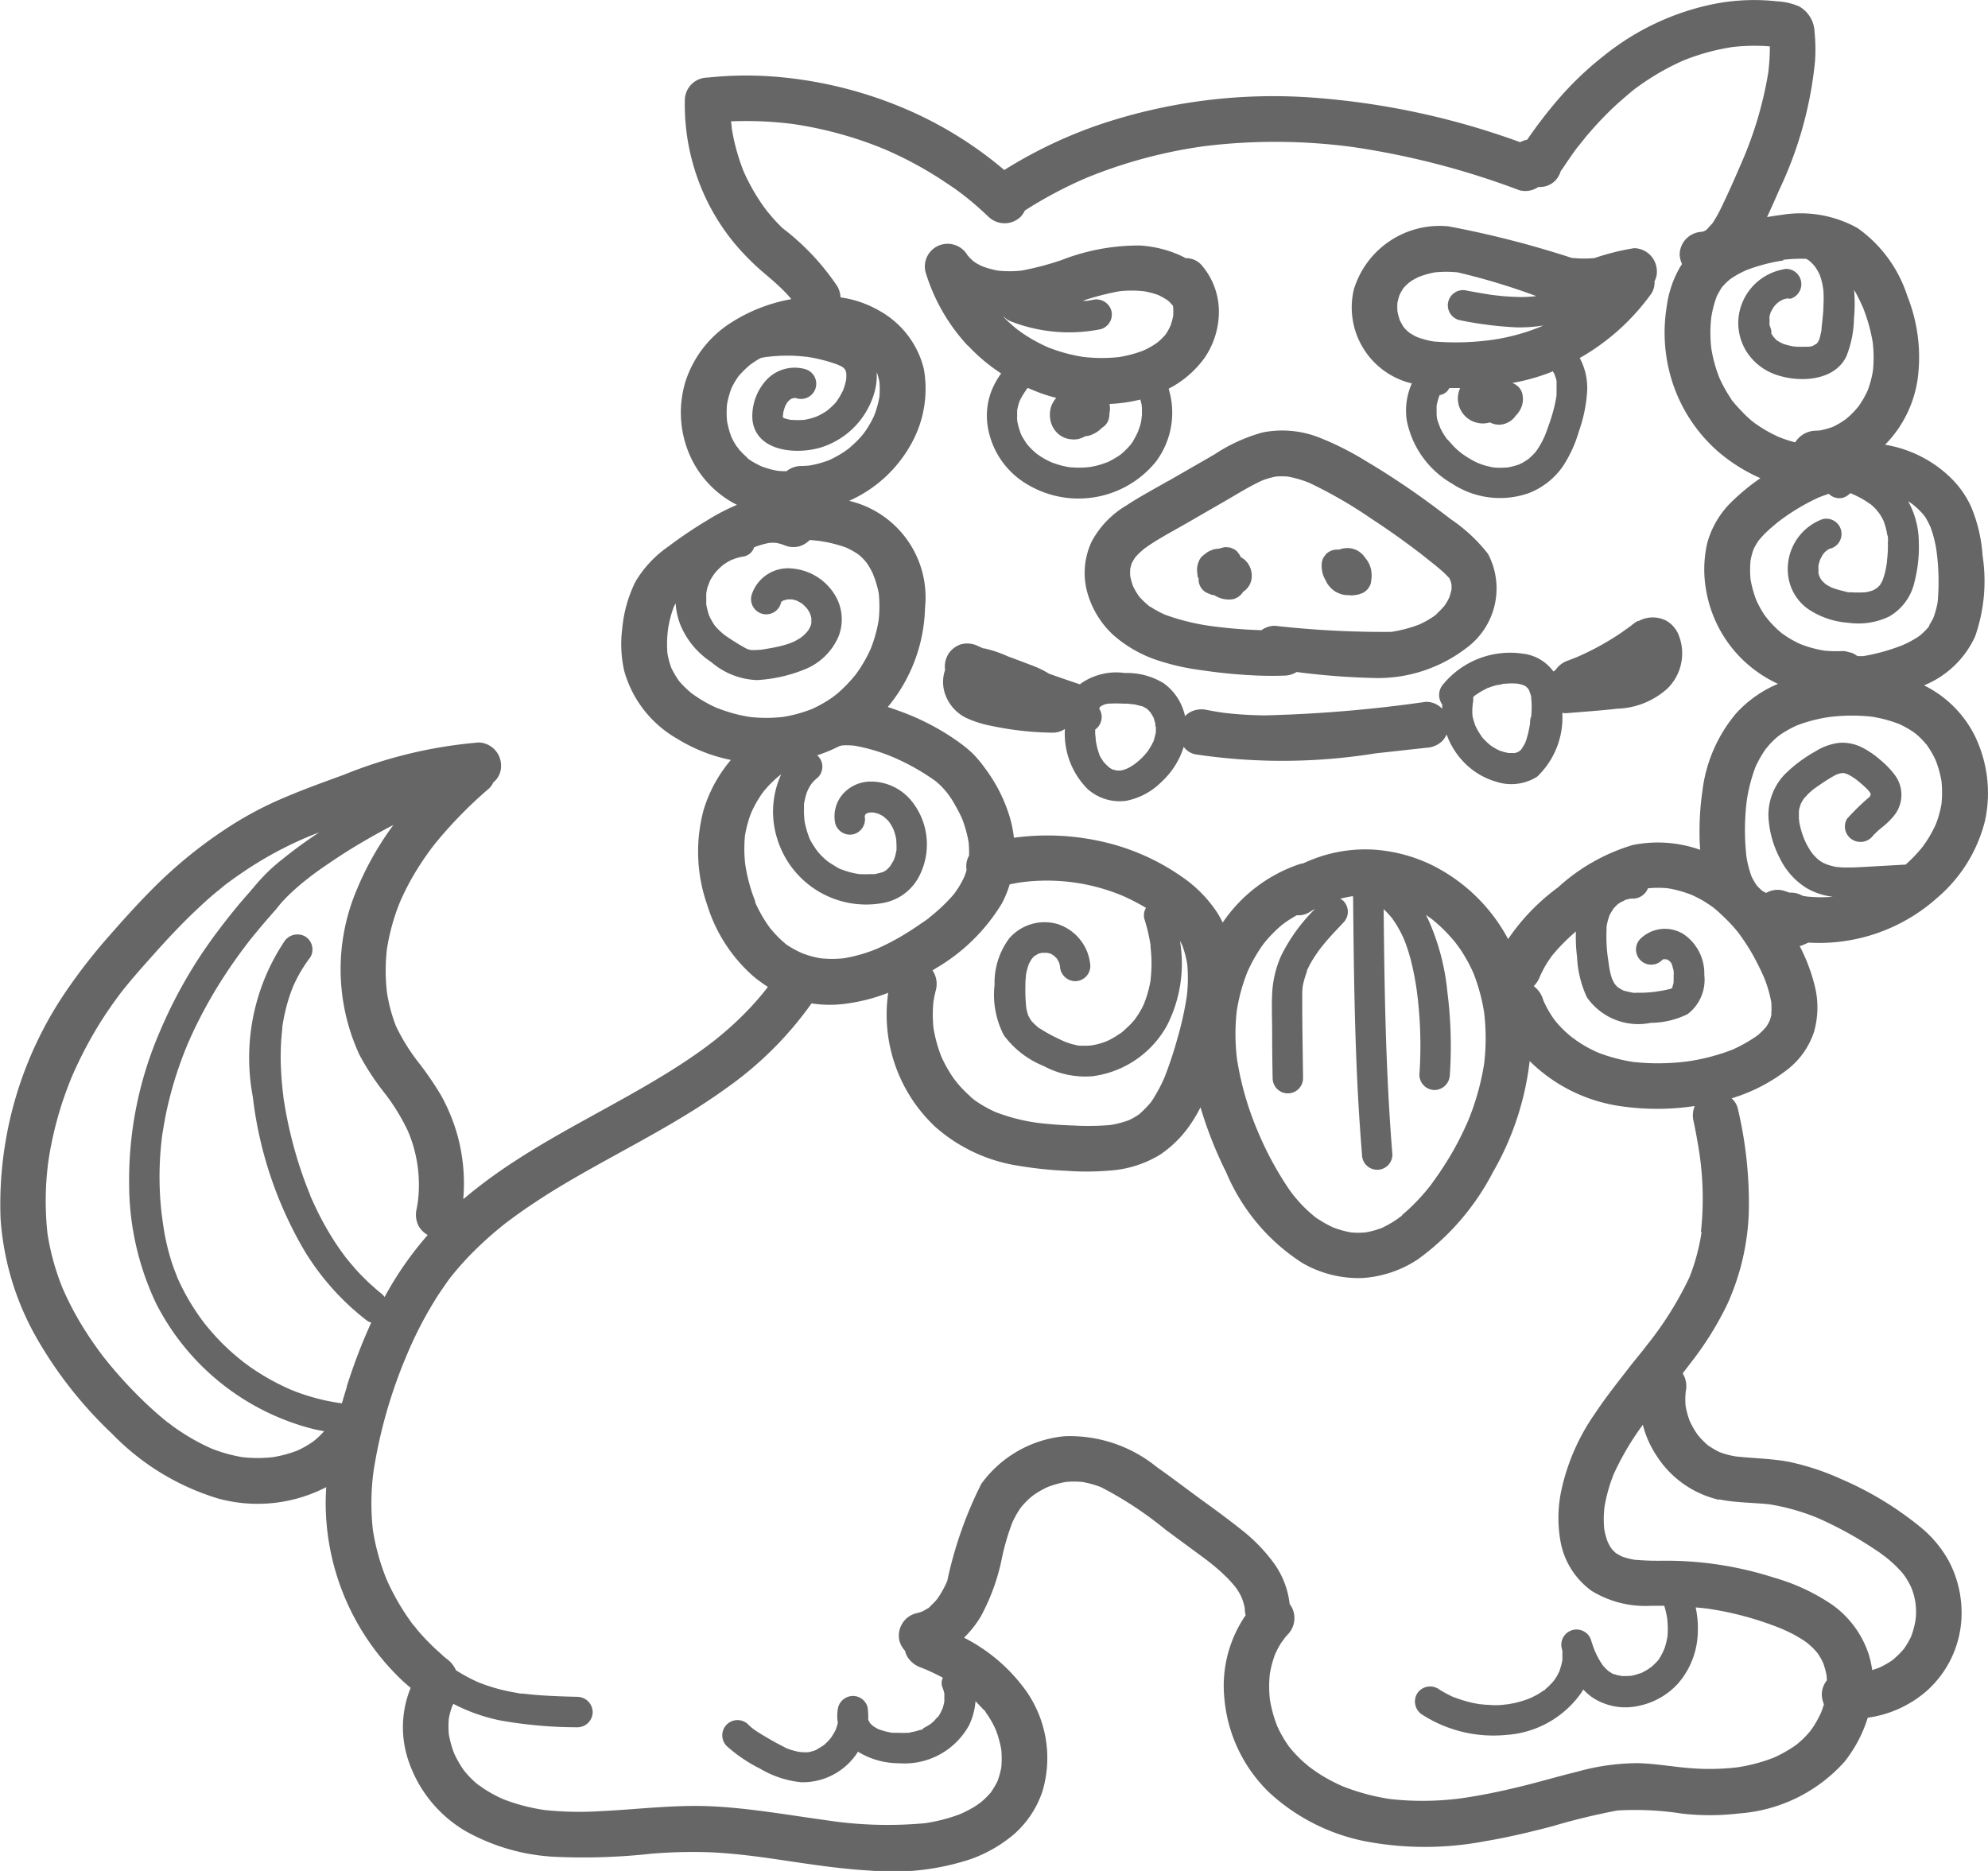
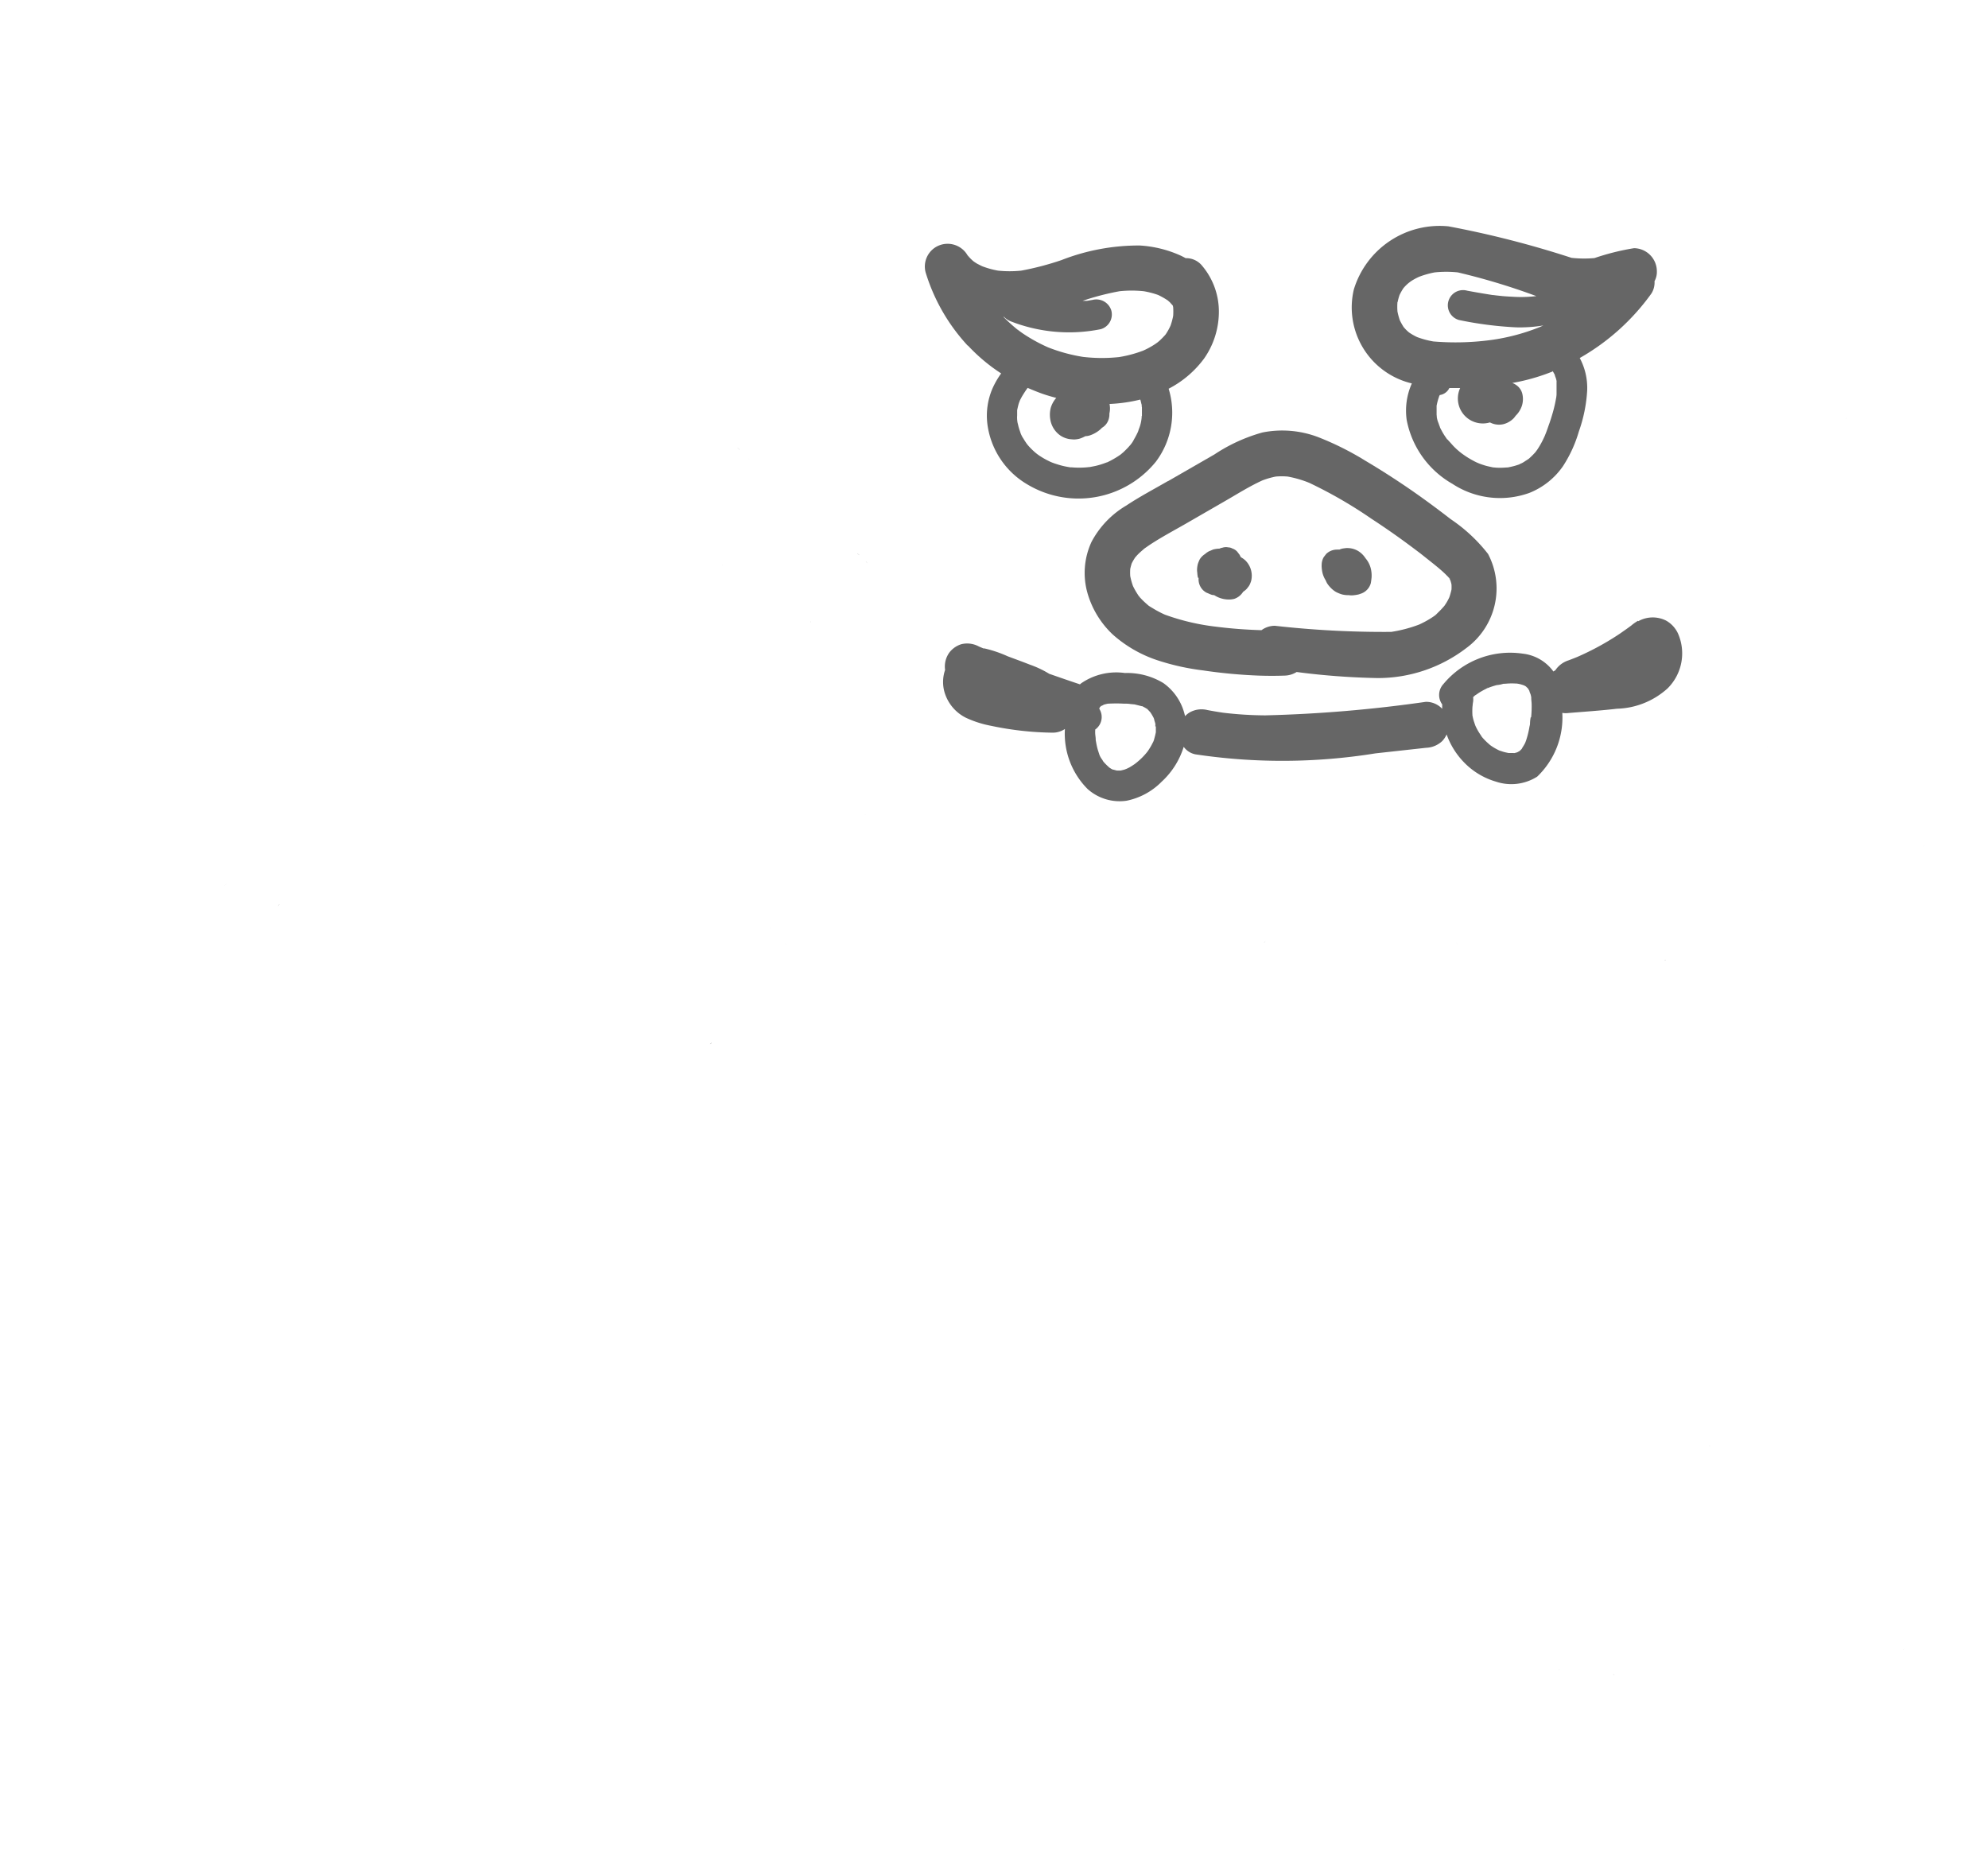
<svg xmlns="http://www.w3.org/2000/svg" width="45.248" height="42.586" viewBox="0 0 45.248 42.586">
  <defs>
    <clipPath id="a">
      <rect width="45.248" height="42.586" fill="none" />
    </clipPath>
  </defs>
  <g clip-path="url(#a)">
    <path d="M19.566,12.635l0,0-.049-.033c-.008,0,0,.005.054.037" fill="#666" />
    <path d="M19.745,12.821c-.023-.033-.073-.075,0,0" fill="#666" />
    <path d="M17.025,10.429c.027.02.049.034,0,0" fill="#666" />
    <path d="M16.8,10.2l.024.029c.016.017.021.019-.031-.038l0,0,0,.006" fill="#666" />
    <path d="M16.451,12.857l-.013.011a.085.085,0,0,0,.017-.014l0,0" fill="#666" />
    <path d="M18.459,14.167v0a.148.148,0,0,1,0-.029.044.044,0,0,0,0,.031" fill="#666" />
-     <path d="M16.652,12.738h0a.038.038,0,0,0,.024-.006.06.06,0,0,1-.023.006" fill="#666" />
+     <path d="M16.652,12.738h0" fill="#666" />
    <path d="M17.536,21.133h0a.2.2,0,0,0-.018-.025l.018.024" fill="#666" />
    <path d="M17.514,21.1h0l0,0,0,0" fill="#666" />
    <path d="M17.89,21.488l.012.009-.027-.022.015.013" fill="#666" />
-     <path d="M21.718,20.339l0,0c.01-.016.02-.03.031-.045s.007-.018-.035.049" fill="#666" />
    <path d="M19.7,18.54l-.011.011,0,0a.033.033,0,0,0,.013-.015" fill="#666" />
    <path d="M33.136,21.444h0c.072.1.022.027,0,0" fill="#666" />
    <path d="M31.892,27.674c-.087.058-.037.027,0,0" fill="#666" />
    <path d="M28.787,21.442l-.018.023-.007.009c.071-.08.049-.059.025-.032" fill="#666" />
    <path d="M37.918,21.847l-.012,0h-.022a.043.043,0,0,0,.034,0" fill="#666" />
    <path d="M40.1,20.261l.022.018h0a.2.2,0,0,0-.024-.019" fill="#666" />
    <path d="M40.2,17.039c.064-.072.028-.034,0,0" fill="#666" />
-     <path d="M39.9,9.6,39.9,9.6c.028.023.1.067-.006-.005" fill="#666" />
    <path d="M42,9.548c.031-.024.065-.055,0,0" fill="#666" />
-     <path d="M41.15,21.455A4.036,4.036,0,0,0,44.1,20.429a3.368,3.368,0,0,0,1.08-1.748,2.978,2.978,0,0,0-.244-1.956A2.556,2.556,0,0,0,43.792,15.6a2.182,2.182,0,0,0,1.162-1.112,3.813,3.813,0,0,0,.171-1.84,3.472,3.472,0,0,0-.264-1.119,2.185,2.185,0,0,0-.488-.679,2.787,2.787,0,0,0-1.468-.727,2.674,2.674,0,0,0,.74-1.482,3.745,3.745,0,0,0-.232-1.9A3.029,3.029,0,0,0,42.28,5.192a2.665,2.665,0,0,0-1.737-.3c-.107.014-.216.03-.324.049.094-.2.187-.411.277-.618a8.83,8.83,0,0,0,.814-2.917A3.872,3.872,0,0,0,41.3.728a.693.693,0,0,0-.348-.581A1.444,1.444,0,0,0,40.444.03a4.752,4.752,0,0,0-1.423.058,5.835,5.835,0,0,0-2.527,1.19,7.308,7.308,0,0,0-1.036.992c-.18.208-.349.425-.512.646-.063.087-.125.174-.185.263a.657.657,0,0,0-.163.057,17.476,17.476,0,0,0-4.769-1.018,12.4,12.4,0,0,0-4.75.6,10.408,10.408,0,0,0-2.221,1.052,8.856,8.856,0,0,0-2.11-1.33,9.5,9.5,0,0,0-3.006-.786,8.281,8.281,0,0,0-1.636.012.519.519,0,0,0-.519.519,4.991,4.991,0,0,0,.492,2.257,4.928,4.928,0,0,0,.623.978,5.624,5.624,0,0,0,.745.743c.147.126.293.252.427.392.035.036.068.072.1.11.013.014.025.029.037.044v0a3.763,3.763,0,0,0-1.358.527A2.491,2.491,0,0,0,15.6,8.69a2.421,2.421,0,0,0,.059,1.572,2.308,2.308,0,0,0,1.084,1.214l.032.015a4.627,4.627,0,0,0-.674.35,9.912,9.912,0,0,0-.891.6,2.556,2.556,0,0,0-.747.8,3,3,0,0,0-.3,1.065,2.752,2.752,0,0,0,.045.966,2.574,2.574,0,0,0,1.2,1.54,3.734,3.734,0,0,0,1.227.486,3.172,3.172,0,0,0-.619,1.133,3.649,3.649,0,0,0,.078,2.159,3.551,3.551,0,0,0,1.057,1.636,3.29,3.29,0,0,0,.326.237v0l-.05.067-.035.044q-.141.174-.294.339a7.469,7.469,0,0,1-.665.63c-.055.046-.109.09-.165.135l-.067.052.024-.017-.027.021-.013.01c-.023.017-.061.046-.024.017q-.177.134-.359.26-.385.266-.787.506c-1.077.651-2.214,1.2-3.271,1.885a11.616,11.616,0,0,0-1.2.884,4.15,4.15,0,0,0-.136-1.47,4.229,4.229,0,0,0-.373-.9,7.377,7.377,0,0,0-.521-.758,4.417,4.417,0,0,1-.5-.809,3.608,3.608,0,0,1-.207-.772,4.287,4.287,0,0,1,0-.987,4.824,4.824,0,0,1,.3-1.076,5.731,5.731,0,0,1,.372-.712c.075-.122.154-.242.237-.359.041-.059.084-.117.127-.174l.008-.01.061-.078a9.942,9.942,0,0,1,1.209-1.236.4.4,0,0,0,.105-.144.473.473,0,0,0,.178-.385A.526.526,0,0,0,10.9,16.9a10.439,10.439,0,0,0-3.071.734c-.5.182-1.009.366-1.5.582a8.118,8.118,0,0,0-1.189.651A10.434,10.434,0,0,0,3.42,20.285c-.315.319-.615.652-.91.989a12.792,12.792,0,0,0-.932,1.181,8.606,8.606,0,0,0-1.565,5.28,6.344,6.344,0,0,0,.823,2.724,9.477,9.477,0,0,0,1.72,2.181,5.619,5.619,0,0,0,2.412,1.47,3.4,3.4,0,0,0,2.457-.26q-.009.149-.012.3a5.577,5.577,0,0,0,1.741,4.1c.063.058.127.114.193.169a2.366,2.366,0,0,0-.042,1.682,2.946,2.946,0,0,0,1.281,1.572,4.624,4.624,0,0,0,2.014.59,14.071,14.071,0,0,0,2.229-.07,11.54,11.54,0,0,1,1.3-.033c.4.016.807.06,1.208.113.825.114,1.649.261,2.482.306a5.647,5.647,0,0,0,2.278-.263,3.171,3.171,0,0,0,.984-.567,2.255,2.255,0,0,0,.645-.973,2.655,2.655,0,0,0-.357-2.267,3.908,3.908,0,0,0-1.427-1.232,2.442,2.442,0,0,0,.378-.477,4.742,4.742,0,0,0,.495-1.389,5.551,5.551,0,0,1,.227-.758,2.246,2.246,0,0,1,.171-.307c.01-.014.028-.036.039-.05l-.046.054c.017-.019.032-.04.048-.059.04-.047.083-.093.128-.137s.081-.074.123-.109l.075-.052a2.113,2.113,0,0,1,.281-.152,2.2,2.2,0,0,1,.4-.109,2.054,2.054,0,0,1,.376,0,2.258,2.258,0,0,1,.423.119,8.288,8.288,0,0,1,1.469.968l.794.585.154.114.015.012.069.054c.1.081.2.165.292.255.055.051.107.1.158.16.024.025.047.052.069.078l.025.03c.037.044.021.022,0,0a1.185,1.185,0,0,1,.161.268,1.522,1.522,0,0,1,.066.228c0,.014,0,.029,0,.043a.688.688,0,0,0,.02.119,2.836,2.836,0,0,0-.485,1.888,3.386,3.386,0,0,0,1.015,2.142,4.516,4.516,0,0,0,2.151,1.108,7.266,7.266,0,0,0,2.769.006c.518-.086,1.029-.209,1.537-.342a14.989,14.989,0,0,1,1.474-.357,6.973,6.973,0,0,1,1.485.073,5.643,5.643,0,0,0,1.286-.006,3.561,3.561,0,0,0,2.4-1.179,3.062,3.062,0,0,0,.527-1,2.573,2.573,0,0,0,1.354-.62,2.379,2.379,0,0,0,.78-1.866,2.52,2.52,0,0,0-.286-1.074,2.65,2.65,0,0,0-.66-.788,7.579,7.579,0,0,0-1.786-1.081,5.713,5.713,0,0,0-1.167-.389c-.41-.082-.824-.083-1.238-.129a1.92,1.92,0,0,1-.374-.1,1.72,1.72,0,0,1-.22-.127c.012.008.007.005,0,0l-.006,0-.057-.042.044.032-.032-.026c-.042-.036-.082-.074-.121-.114s-.069-.075-.1-.114h0c-.014-.019-.028-.039-.041-.059a1.969,1.969,0,0,1-.144-.263,1.907,1.907,0,0,1-.091-.333,1.667,1.667,0,0,1,0-.308l0-.013a.557.557,0,0,0-.053-.4c0-.008-.01-.015-.015-.023.062-.081.124-.161.185-.242a7.277,7.277,0,0,0,.84-1.351,5.519,5.519,0,0,0,.48-2.048,9.322,9.322,0,0,0-.244-2.364A.45.45,0,0,0,39.412,25a3.9,3.9,0,0,0,1.292-.672,1.8,1.8,0,0,0,.584-.841,2.025,2.025,0,0,0,.01-1.073,4.048,4.048,0,0,0-.337-.88.35.35,0,0,0,.1-.036.345.345,0,0,0,.093-.044m1.724-9.588-.008-.015.008.015m-.159-.246.04.046a1.181,1.181,0,0,1,.082.13l.037.074,0,.005.005.015a1.455,1.455,0,0,1,.05.171c.006.027.012.055.017.082l.006.041c.008.041,0-.022,0-.023a.484.484,0,0,1,.013.183,2.793,2.793,0,0,1-.013.354l-.009.084v.009l0,.011c-.009.058-.018.116-.031.173a1.468,1.468,0,0,1-.041.158c-.008.026-.018.051-.026.076l0,.005-.013.022c-.012.024-.026.046-.04.069l-.006.011,0,0c-.018.02-.037.038-.056.057h0l-.02.016c-.025.016-.051.03-.077.044l-.008.005h0a1.288,1.288,0,0,1-.162.043l-.024,0-.067.005c-.058,0-.115,0-.173,0l-.079-.006-.039,0c-.043,0,.027,0,.026,0-.016.015-.15-.026-.173-.031-.053-.012-.1-.026-.157-.043-.026-.008-.051-.019-.076-.027l-.009,0-.019-.011a1.108,1.108,0,0,1-.136-.081l0,0-.009-.009c-.022-.021-.045-.042-.065-.065a.092.092,0,0,1-.013-.017c-.008-.012-.016-.023-.023-.035l-.014-.027c0-.01-.009-.022-.011-.028-.007-.023-.013-.045-.018-.068v-.006a1.365,1.365,0,0,0,0-.143v-.005c0-.022.008-.043.014-.064s.012-.046.02-.069l.005-.015c.021-.038.039-.076.063-.112l0-.006c.014-.008.033-.039.043-.049a.466.466,0,0,0,.048-.042l.007-.005c.019-.012.04-.023.061-.035l.011,0a.346.346,0,0,0-.184-.668,1.209,1.209,0,0,0-.768,1.338,1.093,1.093,0,0,0,.466.719,1.876,1.876,0,0,0,.9.3,1.618,1.618,0,0,0,.918-.14,1.2,1.2,0,0,0,.581-.783,3.184,3.184,0,0,0,.1-.922,1.94,1.94,0,0,0-.243-.922l0,0,.082.054.028.022-.035-.03c.043.038.088.072.13.111s.082.08.12.122c.017.019.033.039.049.058l.006.008A1.86,1.86,0,0,1,43.94,12a2.629,2.629,0,0,1,.136.539,5.211,5.211,0,0,1,.026,1.164,1.941,1.941,0,0,1-.1.367c-.031.062-.068.119-.1.178.025-.038.006.008-.017.035l-.009.01-.009.015.008-.014-.041.045a1.384,1.384,0,0,1-.118.112l-.012.011-.022.016q-.063.043-.129.081a2.389,2.389,0,0,1-.242.123,4.419,4.419,0,0,1-.9.252c-.042,0-.083,0-.125,0l-.007,0c-.015-.009-.03-.018-.045-.029a.376.376,0,0,0-.152-.06.436.436,0,0,0-.17-.025,2.712,2.712,0,0,1-.393-.011,2.607,2.607,0,0,1-.542-.149,2.447,2.447,0,0,1-.329-.181l-.092-.064,0,0,0,0a2.186,2.186,0,0,1-.174-.159q-.078-.078-.147-.162l-.005-.006L40.161,14a2.589,2.589,0,0,1-.183-.33,2.5,2.5,0,0,1-.135-.487,2.3,2.3,0,0,1,0-.423,1.744,1.744,0,0,1,.068-.255,1.359,1.359,0,0,1,.11-.192l.01-.014.016-.019c.029-.033.058-.065.089-.1a2.91,2.91,0,0,1,.216-.2c.033-.029.067-.056.1-.084l.043-.034a4.831,4.831,0,0,1,.9-.539c.076-.03.153-.058.23-.083a.336.336,0,0,0,.331.087.389.389,0,0,0,.155-.1l.01,0,.022.009.05.022.075.036c.055.027.108.056.16.087s.093.06.138.092l.007,0,.01.009c.024.022.048.042.071.065l.058.058m.135,1.568a.055.055,0,0,1-.009.022l.009-.022m-1.14.208a.05.05,0,0,1-.026-.01l.026.01m-.346-.373,0-.012c-.008-.033,0-.01,0,.012m.106-.4.013-.019c.024-.036,0,.007-.013.019m-.879-6.694a3.285,3.285,0,0,1,.525-.022l.064.04,0,0,0,0c.019.016.037.033.055.05s.035.036.051.054l.015.018c.009.011.022.029.023.031.015.021.028.042.041.064s.04.073.059.111l0,0,0,.006c.007.023.016.046.024.07.015.051.028.1.039.155,0,.022.008.045.011.067s.006.055.007.06a2.936,2.936,0,0,1,0,.351c0,.113-.014.225-.025.337l-.018.17a.47.47,0,0,1-.006.054c.023-.092,0,.024-.008.043a1.186,1.186,0,0,1-.031.131l-.009.025-.006.016-.012.022-.013.022-.013.019-.016.016-.011.006-.045.026c-.035.016-.031.015.012,0a.365.365,0,0,1-.126.036l-.027,0h0l-.039,0a1.477,1.477,0,0,1-.163,0l-.058,0c-.014,0-.1-.013-.083-.009a1.434,1.434,0,0,1-.225-.06l-.052-.025c-.021-.012-.042-.024-.062-.037a.076.076,0,0,0-.022-.011c-.019-.016-.039-.04-.053-.054l-.033-.037,0,0,0,0-.042-.068a.262.262,0,0,0-.015-.12.821.821,0,0,1-.027-.084l0-.021a1.087,1.087,0,0,0,0-.14l0-.022a.828.828,0,0,1,.025-.085l.007-.018h0c.013-.022.024-.046.037-.068s.026-.04.039-.06l.018-.021c.018-.02.038-.039.058-.058l.041-.03c.021-.013.043-.025.065-.036a.355.355,0,0,1,.044-.021l-.012.005.007,0,.027-.009c.021-.005.1-.018.046-.011L40.75,6.8a.347.347,0,0,0-.092-.68c-.031,0-.061.01-.092.016v0a1.253,1.253,0,0,0-1,1.14,1.235,1.235,0,0,0,.2.749,1.3,1.3,0,0,0,.688.514c.518.171,1.3.132,1.569-.425a2.416,2.416,0,0,0,.174-.855A3.642,3.642,0,0,0,42.2,6.6c.012.02.025.04.036.06.062.112.116.227.168.344a3.824,3.824,0,0,1,.22.786,2.943,2.943,0,0,1,.005.65,2.42,2.42,0,0,1-.12.449,2.289,2.289,0,0,1-.153.279c-.018.028-.037.055-.056.083l0,0c-.038.045-.076.09-.117.132a1.847,1.847,0,0,1-.136.129c-.025.021-.051.041-.076.063L42,9.548l-.017.013a1.846,1.846,0,0,1-.269.156,1.816,1.816,0,0,1-.3.082l-.1.005a.559.559,0,0,0-.454.265,3.021,3.021,0,0,1-.377-.124,3.166,3.166,0,0,1-.431-.236c-.041-.027-.082-.055-.122-.084-.018-.013-.035-.027-.054-.04l.015.01c-.071-.058-.139-.119-.2-.183s-.131-.135-.192-.206c-.015-.017-.029-.035-.043-.052-.056-.069,0,.013.019.028a.546.546,0,0,1-.085-.12,3.039,3.039,0,0,1-.255-.46,3.192,3.192,0,0,1-.186-.679,3.157,3.157,0,0,1,0-.694,2.463,2.463,0,0,1,.126-.486,1.934,1.934,0,0,1,.123-.211c.015-.018.031-.035.047-.052.035-.037.072-.072.11-.105l.013-.011.023-.017c.042-.029.086-.057.13-.083a2.458,2.458,0,0,1,.229-.116,4.061,4.061,0,0,1,.842-.22m.838,1.816-.007.016.007-.016m-.03.063a.094.094,0,0,1-.014.019l.014-.019m-.22.108h0M39.193,6.536l0,0c-.065.1-.028.032,0,0M17.81,5.192a3.883,3.883,0,0,1-.3-.325c-.022-.026-.044-.052-.065-.079-.042-.056-.083-.112-.122-.17a4.534,4.534,0,0,1-.4-.723,4.622,4.622,0,0,1-.269-.985c0-.05-.011-.1-.015-.148a8.5,8.5,0,0,1,1.39.058,8.807,8.807,0,0,1,2.1.575,8.592,8.592,0,0,1,1.274.679c.1.065.2.133.3.2.053.037.105.075.157.114l.059.045.012.009c.2.155.385.319.567.491a.527.527,0,0,0,.734,0,.551.551,0,0,0,.094-.141,9.742,9.742,0,0,1,1.383-.736,11.073,11.073,0,0,1,2.718-.731,13.3,13.3,0,0,1,3.36.021,18.187,18.187,0,0,1,3.792.983.523.523,0,0,0,.4-.052.22.22,0,0,0,.032-.021A.5.5,0,0,0,35.4,4.11a.559.559,0,0,0,.124-.217c.059-.078.111-.162.166-.241.087-.126.174-.255.272-.373,0-.005-.072.092-.037.048l.036-.045.063-.079c.051-.063.1-.126.157-.188a7.58,7.58,0,0,1,.629-.651c.113-.1.229-.2.348-.3l.023-.017c.025-.02.051-.039.077-.058.062-.045.124-.09.188-.132a5.536,5.536,0,0,1,.883-.486,5.01,5.01,0,0,1,1.1-.3,4.354,4.354,0,0,1,.854-.015,4.861,4.861,0,0,1-.037.6,8.609,8.609,0,0,1-.622,2.08c-.147.344-.3.688-.463,1.023-.035.07-.072.14-.113.208-.021.036-.043.071-.066.106l-.014.02c-.048.047-.089.1-.138.147l-.005,0-.042.024-.053.013a.525.525,0,0,0-.5.517.566.566,0,0,0,.055.217c-.018.025-.035.051-.051.077a2.428,2.428,0,0,0-.3.9,3.67,3.67,0,0,0,.17,1.826,3.56,3.56,0,0,0,1.007,1.47,3.849,3.849,0,0,0,.957.6,4.952,4.952,0,0,0-.653.536,2.074,2.074,0,0,0-.555.933,2.674,2.674,0,0,0-.026,1.091,2.877,2.877,0,0,0,.859,1.6,2.935,2.935,0,0,0,.775.522,2.687,2.687,0,0,0-.96.68,3.363,3.363,0,0,0-.761,1.766,6.355,6.355,0,0,0-.064,1.012c0,.106.006.213.013.319a2.886,2.886,0,0,0-1.534-.109,4.374,4.374,0,0,0-1.7.964,4.783,4.783,0,0,0-1.137,1.178c-.008-.014-.015-.028-.022-.042a3.955,3.955,0,0,0-1.736-1.655,3.564,3.564,0,0,0-1.29-.339,3.271,3.271,0,0,0-1.347.2c-.092.034-.182.072-.27.112a.452.452,0,0,0-.087.019A3.434,3.434,0,0,0,27.829,21a2.252,2.252,0,0,0-.127-.231,2.963,2.963,0,0,0-.815-.821A5.121,5.121,0,0,0,25,19.138a5.62,5.62,0,0,0-1.922-.069,2.773,2.773,0,0,0-.155-.65,3.546,3.546,0,0,0-.51-.941,2.763,2.763,0,0,0-.288-.341,3.378,3.378,0,0,0-.317-.256,5.519,5.519,0,0,0-1.373-.709c-.075-.028-.151-.054-.229-.079a3.665,3.665,0,0,0,.848-2.257A2.257,2.257,0,0,0,19.326,11.4a3,3,0,0,0,1.4-1.272,2.569,2.569,0,0,0,.3-1.735,2.076,2.076,0,0,0-.977-1.3,2.443,2.443,0,0,0-.918-.324.6.6,0,0,0-.065-.24A5.54,5.54,0,0,0,17.81,5.192m21.065.021s-.009.008-.019.014l.019-.014m.13,15.456,0,0c.029.021.1.081,0,0m-1.865-.2-.035,0a.075.075,0,0,1,.035,0m-5.227,7.2c-.059.039-.114.083-.174.122a2.434,2.434,0,0,1-.292.161,2.019,2.019,0,0,1-.365.1,1.83,1.83,0,0,1-.331,0,2.2,2.2,0,0,1-.4-.11,2.464,2.464,0,0,1-.3-.163,1.124,1.124,0,0,1-.165-.114l.059.046-.044-.036-.066-.055a3.142,3.142,0,0,1-.289-.288c-.043-.049-.084-.1-.126-.15l-.057-.078a7.463,7.463,0,0,1-.745-1.376,6.936,6.936,0,0,1-.463-1.621,4.692,4.692,0,0,1-.006-1.092,4.068,4.068,0,0,1,.24-.885,3.451,3.451,0,0,1,.228-.434c.045-.074.094-.146.145-.216l-.01.012.017-.021v0l.017-.021.006-.007q.045-.055.093-.108c.061-.067.125-.132.192-.194.036-.032.071-.063.108-.094l.026-.02a2.741,2.741,0,0,1,.307-.195.464.464,0,0,0,.288-.07c.042-.026.083-.05.126-.074a3.992,3.992,0,0,0-.768,1.057,2.388,2.388,0,0,0-.209.872c-.014.3,0,.6,0,.892q0,.516.011,1.032a.346.346,0,0,0,.692,0c-.006-.576-.018-1.153-.018-1.729,0-.065,0-.13,0-.2,0-.033,0-.065.007-.1l0-.049v0a2.262,2.262,0,0,1,.1-.352l0-.013,0-.007c.012-.025.023-.05.036-.075.026-.054.055-.106.086-.158a3.364,3.364,0,0,1,.2-.291l.006-.007.019-.024.072-.088c.043-.051.087-.1.131-.15.092-.1.187-.2.281-.3a.351.351,0,0,0,0-.49.337.337,0,0,0-.074-.051c.088-.023.178-.041.268-.056l.025,0c.015,1.519.031,3.039.113,4.556q.036.661.09,1.323a.346.346,0,0,0,.692,0c-.127-1.551-.168-3.107-.189-4.662q-.006-.462-.01-.924c.041.039.081.079.118.121.018.02.036.04.053.061a.214.214,0,0,1,.023.028l.005.009a2.273,2.273,0,0,1,.184.3c.028.052.053.105.077.159l0,0,.011.027c.012.03.023.06.034.09.043.116.079.235.111.355a6.407,6.407,0,0,1,.141.728c0,.012.006.047.007.058.005.039.01.079.014.118.009.079.017.158.023.237.013.147.022.294.028.442a9.439,9.439,0,0,1-.016,1.037.349.349,0,0,0,.347.347.355.355,0,0,0,.346-.347,9.658,9.658,0,0,0-.056-1.885,5.24,5.24,0,0,0-.434-1.646c-.018-.036-.036-.072-.055-.107l.041.027.073.052.022.016.025.02.059.05c.082.069.16.143.235.22s.145.156.212.239l-.016-.023.046.062q.05.068.1.138a3.657,3.657,0,0,1,.288.529,4.27,4.27,0,0,1,.242.9,4.953,4.953,0,0,1,0,1.148,5.742,5.742,0,0,1-.363,1.3,7.164,7.164,0,0,1-.4.79q-.126.21-.264.414c-.046.067-.093.134-.141.2l-.064.087h0a4.547,4.547,0,0,1-.565.6c-.024.021-.047.041-.072.061l-.021.016.021-.014m-2.253-5.2c0-.025.006-.032,0,0m-7.571,2.5c-.067-.058-.131-.12-.192-.184s-.11-.128-.166-.192c.118.135.014.017-.013-.021s-.051-.073-.075-.111a3,3,0,0,1-.214-.394,3.183,3.183,0,0,1-.181-.655,2.883,2.883,0,0,1,0-.609c.015-.089.033-.177.056-.265a.547.547,0,0,0-.079-.439l.067-.043a4.257,4.257,0,0,0,1.513-1.483,2.408,2.408,0,0,0,.177-.432c.086-.018.172-.034.26-.047a4.472,4.472,0,0,1,2.309.306,4.9,4.9,0,0,1,.534.276.319.319,0,0,0-.034.262,3.968,3.968,0,0,1,.117.469c.007.038.014.077.02.116l0,.033v.006c.009.087.017.175.02.263a3.144,3.144,0,0,1-.017.465l0,.023-.005.028c-.007.038-.014.076-.023.113a2.432,2.432,0,0,1-.063.237c-.012.036-.025.073-.039.108l-.011.03,0,.008a1.955,1.955,0,0,1-.113.218c-.031.052-.066.1-.1.151-.01.011-.019.023-.029.035-.025.029-.05.057-.076.085-.047.048-.1.095-.147.139-.019.016-.089.085-.029.025a.6.6,0,0,1-.093.066,1.874,1.874,0,0,1-.162.1c-.029.016-.059.031-.089.045l-.039.017-.017.006a1.812,1.812,0,0,1-.177.055q-.048.012-.1.021l-.041.007h0a1.824,1.824,0,0,1-.2.007c-.033,0-.066,0-.1-.006H24.53l-.029-.007a1.465,1.465,0,0,1-.206-.058c-.011,0-.079-.031-.083-.032-.043-.019-.085-.038-.126-.059a3.519,3.519,0,0,1-.391-.214c-.021-.013-.077-.04-.089-.061,0,.005.059.05.007.005l-.04-.035c-.026-.024-.051-.048-.075-.074l-.024-.026-.011-.017c-.017-.026-.032-.053-.047-.08l-.007-.012c-.006-.015-.011-.03-.016-.044q-.018-.059-.03-.117l-.011-.06c.016.078,0-.017,0-.029a3.891,3.891,0,0,1-.013-.445c0-.067,0-.135.012-.2,0-.01,0-.025,0-.037.006-.035.012-.07.02-.1s.019-.071.03-.106l.015-.043c.016-.03.031-.061.049-.09l.014-.023.009-.011a.6.6,0,0,1,.053-.06l.016-.008.067-.04.011-.007.041-.01.038-.01.01,0h0c.037,0,.072,0,.108,0,.02.006.04.009.06.015l.03.009.018.012c.015.008.028.019.043.026h0c.008.008.046.043.069.067l.008.014c.011.019.023.036.033.055l.011.023.008.023c0,.016.008.032.013.049l0,.01a.354.354,0,0,0,.346.344.349.349,0,0,0,.346-.346,1.079,1.079,0,0,0-.747-.955,1.063,1.063,0,0,0-1.1.327,1.686,1.686,0,0,0-.333,1.055,2,2,0,0,0,.212,1.15,2.1,2.1,0,0,0,.907.7,1.989,1.989,0,0,0,1.11.232,2.267,2.267,0,0,0,1.7-1.164,3.1,3.1,0,0,0,.29-1.92c.018.034.035.068.051.1a2.22,2.22,0,0,1,.115.432,3.455,3.455,0,0,1-.01.733,7.566,7.566,0,0,1-.221.987,8.834,8.834,0,0,1-.29.868c-.045.1-.094.206-.149.3-.032.058-.067.116-.1.172-.018.028-.037.056-.056.083l-.01.013a2.639,2.639,0,0,1-.257.261l0,0c-.027.019-.055.037-.083.054a1.682,1.682,0,0,1-.151.081,2.193,2.193,0,0,1-.423.11,5.862,5.862,0,0,1-.817.013c-.283-.01-.566-.028-.847-.063a4.27,4.27,0,0,1-.946-.243,2.835,2.835,0,0,1-.462-.26l-.023-.016c-.028-.027-.062-.05-.091-.075m.084.069a.133.133,0,0,1-.019-.014c-.054-.039-.01-.009.019.014m1.18-2.833v0c0,.021-.009.05,0,0m.132-.377.009-.011-.009.011m.575-.014h0m0,0c.011.011.019.02.017.022l-.017-.022M16.772,10.174l.019.021a1.687,1.687,0,0,1-.143-.247,2.052,2.052,0,0,1-.1-.361,2.085,2.085,0,0,1,0-.387,2.039,2.039,0,0,1,.1-.362,1.846,1.846,0,0,1,.154-.265h0c.024-.028.047-.056.072-.082.047-.05.1-.1.147-.143l.059-.05.019-.013c.056-.04.113-.077.172-.113l.046-.024c.044-.009.089-.018.134-.025l.015,0,.082-.009a3.738,3.738,0,0,1,.381-.019q.159,0,.318.015l.094.01h.019c.068.012.136.022.2.036.1.022.207.047.308.078.06.018.119.037.178.058l.036.014c-.048-.018.045.022.059.029s.041.025.061.038l0,0c.014.016.056.079.016.013,0,.006.015.024.023.035l.008.026a.213.213,0,0,0,.011.034.826.826,0,0,1,0,.141v.005l0,.01-.011.053a1.31,1.31,0,0,1-.045.151.23.23,0,0,1-.018.05l.007-.011-.015.025a1.437,1.437,0,0,1-.076.139c-.014.022-.028.044-.044.066l-.019.034.01-.02a.511.511,0,0,1-.087.1c-.031.032-.063.062-.1.091l-.014.013v0a.358.358,0,0,1-.076.053,1.313,1.313,0,0,1-.136.077l-.034.016-.04.016a1.326,1.326,0,0,1-.136.041l-.083.019-.04.007H18.3a2.07,2.07,0,0,1-.284,0H18.01l-.012,0c-.025-.006-.051-.01-.076-.017l-.048-.013-.021-.007-.011-.006-.023-.014,0-.031.007-.059c0-.022.008-.044.014-.065s.012-.046.02-.069l.01-.028.01-.02c.01-.016.018-.033.027-.049s.013-.019.02-.029l.011-.013.039-.037a.249.249,0,0,1,.035-.021l.008-.007h0l.06-.014H18.1a.357.357,0,0,1,.035.009.346.346,0,1,0,.184-.667.879.879,0,0,0-.885.26,1.223,1.223,0,0,0-.309.886c.073.73.985.807,1.545.643a1.831,1.831,0,0,0,1.2-1.155,1.424,1.424,0,0,0,.084-.559l.01.021a1.476,1.476,0,0,1,.052.195,1.942,1.942,0,0,1,0,.341,2.287,2.287,0,0,1-.12.43,2.338,2.338,0,0,1-.186.331l-.054.076-.019.023c-.049.059-.1.115-.156.169s-.107.1-.163.148l-.007.006-.092.065a2.508,2.508,0,0,1-.339.19,2.318,2.318,0,0,1-.454.126c-.066.006-.132.011-.2.011a.536.536,0,0,0-.325.119,1.931,1.931,0,0,1-.2-.009,2.1,2.1,0,0,1-.365-.1,1.977,1.977,0,0,1-.24-.129c-.041-.026-.079-.056-.119-.084l.045.031L16.99,10.4l-.054-.049c-.038-.037-.075-.075-.109-.114l-.006-.006L16.8,10.2a.376.376,0,0,0-.025-.031m1.043-.681h0M15.7,15.749l.028.021-.028-.021m.624.369a3.312,3.312,0,0,1-.34-.176c-.065-.039-.127-.08-.188-.123l-.057-.04-.048-.041a2.106,2.106,0,0,1-.16-.153c-.023-.024-.046-.05-.068-.075l-.012-.015a2.239,2.239,0,0,1-.171-.291,1.9,1.9,0,0,1-.089-.333,2.679,2.679,0,0,1,.012-.537,2.493,2.493,0,0,1,.132-.518c.013-.028.028-.056.043-.084a1.61,1.61,0,0,0,.112.5,1.866,1.866,0,0,0,.7.839,1.687,1.687,0,0,0,1.041.409,3.381,3.381,0,0,0,1.114-.256,1.4,1.4,0,0,0,.743-.744,1.064,1.064,0,0,0-.1-.961,1.262,1.262,0,0,0-.961-.579.87.87,0,0,0-.919.6.346.346,0,1,0,.667.184l.006-.02,0,0,.011-.012.052-.031h0l.012,0,.067-.018h.1l.006,0c.027.007.055.013.082.021l.021.008a.7.7,0,0,1,.141.083l.019.017c.021.019.041.04.06.061l.018.02c.014.022.029.043.042.066l.022.038c-.015-.026.011.029.015.043s.012.045.017.067,0,.031,0,.039,0,.022,0,.035c0-.008.008-.006,0,.016l0,.013,0,.008,0-.006,0,.023-.011.038-.017.04-.022.041s-.015.027-.026.045l-.01.011-.026.03c-.024.025-.049.05-.075.073-.007.006-.039.031-.045.037l-.043.027a1.248,1.248,0,0,1-.153.082l-.066.026-.1.032c-.069.02-.139.037-.209.052s-.142.027-.213.039l-.091.015-.056.008-.013,0c-.038,0-.076.006-.114.006H17.1l-.035-.008-.043-.013-.008,0-.043-.022c-.124-.066-.243-.142-.36-.218l-.075-.051-.049-.035-.013-.01-.012-.01-.046-.04c-.026-.023-.052-.047-.076-.072s-.045-.048-.066-.073l0,0-.015-.021a1.269,1.269,0,0,1-.093-.159l-.018-.036L16.135,14c-.006-.018-.011-.038-.012-.043-.021-.063-.033-.128-.048-.192v-.006l0-.02c0-.027,0-.053,0-.079s0-.062,0-.093c0-.013,0-.026,0-.039l0-.027.012-.064c.007-.034.016-.068.026-.1a.447.447,0,0,0,.035-.093c.006-.011.011-.023.017-.035.029-.055.064-.105.1-.157l.025-.03c.022-.025.045-.049.069-.073s.048-.046.074-.067l.009-.008c-.01.007-.016.01.009-.008l0,0,.006-.006,0,0a1.4,1.4,0,0,1,.162-.1l.033-.017h0c.032-.015.032-.011.023-.005.024-.009.056-.025.067-.028a1.163,1.163,0,0,1,.194-.045.315.315,0,0,0,.229-.208,1.954,1.954,0,0,1,.344-.1,1.236,1.236,0,0,1,.161,0,1.232,1.232,0,0,1,.168.047.534.534,0,0,0,.353.032.563.563,0,0,0,.24-.145c.077.007.155.014.233.024a3.024,3.024,0,0,1,.6.151,1.942,1.942,0,0,1,.2.106c.015.009.03.02.044.03a.2.2,0,0,1,.045.03l0,0,.022.015-.017-.01c.016.014.033.028.048.043a1.288,1.288,0,0,1,.1.106.586.586,0,0,0,.045.054l-.017-.017v0a1.67,1.67,0,0,1,.128.225A2.33,2.33,0,0,1,20,13.5a2.874,2.874,0,0,1,0,.608,3.112,3.112,0,0,1-.183.662,3.326,3.326,0,0,1-.244.446c-.026.039-.053.077-.08.115l-.023.031c-.061.074-.124.147-.191.216s-.133.131-.2.192c-.036.031-.073.059-.109.089.135-.115,0,0-.038.025a2.981,2.981,0,0,1-.451.254,3.106,3.106,0,0,1-.662.181,3.4,3.4,0,0,1-.754,0,3.493,3.493,0,0,1-.732-.2M16.136,14l.013.028s-.008-.014-.013-.028m1.155.786h0m1.07-.412.015-.018c-.006.011-.012.018-.015.018m-.1-.626c-.015-.012-.046-.042,0-.005l0,.005m-.135-.08.01,0c.055.019,0,0-.01,0m-.348.019v0l0,0,0,0m0,.005h0l0,0v0m0,0v0l0,0,0,0m-.013.006.011-.006,0,0-.009,0m.006,0c-.014.015-.029.027,0,0m-.582,6.827a3.824,3.824,0,0,1-.229-.846,3.161,3.161,0,0,1-.007-.645,2.61,2.61,0,0,1,.143-.528,2.92,2.92,0,0,1,.137-.267c.032-.053.066-.106.1-.157l.04-.055a2.624,2.624,0,0,1,.244-.261c.041-.039.084-.074.127-.11l.034-.024a2.044,2.044,0,0,0-.091,1.462,2.116,2.116,0,0,0,2.411,1.465,1.154,1.154,0,0,0,.831-.629,1.575,1.575,0,0,0-.177-1.684,1.193,1.193,0,0,0-.958-.45.846.846,0,0,0-.61.282.772.772,0,0,0-.175.672.348.348,0,0,0,.426.242.352.352,0,0,0,.245-.4v-.009h0l.008-.027.006-.011h0l.006,0,0-.007c.015-.027.014-.017.007,0l.012-.012s0,0,.024-.016l0,0,.014,0,.03-.009h.005a.875.875,0,0,1,.089,0c.006,0,.033.006.05.011l.056.017.006,0,.05.024c.025.014.049.028.072.044a.455.455,0,0,0,.054.046l.051.053.016.019c.024.036.048.072.069.11l.024.048c-.008-.013.012.028.014.036a1.285,1.285,0,0,1,.04.134l.015.074v.005c0,.051.006.1.005.152,0,.022,0,.044,0,.065l0,.019c-.013.048-.019.1-.034.144-.006.021-.014.041-.021.062l0,.006-.006.01c-.023.044-.047.085-.074.127l-.007.011-.015.018c-.024.028-.051.051-.076.076l-.034.022c-.013.008-.035.017-.042.021-.062.02-.124.034-.188.048h-.006l-.024,0-.081,0a1.716,1.716,0,0,1-.2,0l-.035,0-.074-.012a1.667,1.667,0,0,1-.2-.049l-.077-.025c-.017-.006-.034-.014-.051-.019-.038-.013.018.008.02.009a.676.676,0,0,1-.17-.085c-.055-.031-.107-.066-.159-.1l0,0-.024-.018-.071-.062a1.7,1.7,0,0,1-.131-.137.382.382,0,0,1-.028-.035c-.017-.022-.033-.045-.048-.068a1.784,1.784,0,0,1-.1-.163l-.036-.073,0-.01c-.005-.011-.008-.023-.012-.033a1.772,1.772,0,0,1-.063-.207c-.009-.035-.017-.07-.023-.106l-.006-.034c-.005-.07-.011-.14-.01-.21,0-.036,0-.072,0-.108l0-.041v-.007a1.81,1.81,0,0,1,.042-.191c.009-.034.021-.068.033-.1l.018-.04q.024-.048.051-.093l.022-.033.012-.016.014-.018.036-.038a1.115,1.115,0,0,1,.089-.079.346.346,0,0,0,0-.489l-.018-.014a3.419,3.419,0,0,0,.486-.2l.018-.008c.022-.007.045-.013.067-.018a1.707,1.707,0,0,1,.277.006,4.082,4.082,0,0,1,.878.26,5.124,5.124,0,0,1,.966.543l.026.021c.027.023.053.047.079.071a1.992,1.992,0,0,1,.174.194l0,0c.022.03.044.06.064.09.037.054.072.108.1.164a3.025,3.025,0,0,1,.163.315,2.76,2.76,0,0,1,.151.544,2.417,2.417,0,0,1,.009.3A.486.486,0,0,0,22,19.8a1.419,1.419,0,0,1-.046.144,2.19,2.19,0,0,1-.135.253c-.021.033-.044.065-.067.1a.421.421,0,0,1-.028.04l0,0-.01.015.006-.01-.046.054a3.95,3.95,0,0,1-.526.492l0,.005-.067.049-.147.1c-.106.073-.213.144-.323.211a5.47,5.47,0,0,1-.661.347,3.544,3.544,0,0,1-.743.212,2.49,2.49,0,0,1-.532,0,2.154,2.154,0,0,1-.409-.112A2.177,2.177,0,0,1,17.9,21.5l0,0,.03.025-.038-.031,0,0c-.024-.019-.052-.043-.015-.013-.025-.021-.051-.043-.075-.065-.064-.058-.125-.12-.183-.184-.027-.03-.054-.062-.08-.093.011.016.014.021-.011-.014l-.011-.014a.074.074,0,0,0-.018-.021.115.115,0,0,1,.017.019q-.068-.093-.129-.192a3.426,3.426,0,0,1-.2-.379m2.54-2.019-.01,0,.01,0m-.048.058h0s0-.007,0,0m0,.006v0h0M7.155,32.793l-.026.018c.027-.024.086-.062.026-.018m.219-.212a2.062,2.062,0,0,1-.169.168c-.022.02-.057.04-.078.063l-.023.016a2.291,2.291,0,0,1-.334.189,2.793,2.793,0,0,1-.56.151,3.148,3.148,0,0,1-.693,0,3.5,3.5,0,0,1-.7-.195,4.837,4.837,0,0,1-.869-.5l-.1-.076-.013-.011-.006,0c-.072-.057-.142-.115-.211-.174q-.2-.173-.391-.359a10.2,10.2,0,0,1-.706-.764c-.055-.066-.109-.133-.162-.2l-.016-.02c-.028-.038-.057-.075-.085-.114-.1-.138-.2-.279-.291-.423a7.046,7.046,0,0,1-.538-1,5.556,5.556,0,0,1-.348-1.252A6.846,6.846,0,0,1,1.1,26.44a8.106,8.106,0,0,1,.536-1.932A9.214,9.214,0,0,1,2.394,23.1c.078-.116.157-.232.24-.345.04-.055.08-.109.121-.163l0,0c.022-.029.044-.057.067-.085.188-.235.388-.46.588-.685.346-.39.7-.774,1.08-1.13.159-.15.323-.3.492-.433l.12-.1,0,0-.031.023.039-.03.036-.027c.084-.063.168-.124.254-.184a8.628,8.628,0,0,1,1.525-.858c.113-.047.226-.093.34-.137-.289.191-.57.395-.839.613a3.919,3.919,0,0,0-.6.577.854.854,0,0,0-.091.117c.047-.083-.009,0-.023.018l-.068.077c-.088.1-.175.2-.261.305q-.252.306-.487.624A10.666,10.666,0,0,0,3.65,23.453a8.511,8.511,0,0,0-.711,3.488,6.36,6.36,0,0,0,.613,2.726,5.544,5.544,0,0,0,3.562,2.856c.087.021.175.039.263.054l0,0m.521-1.02c-.04.128-.079.256-.116.385-.014,0-.028-.006-.042-.007H7.73a.42.42,0,0,1-.071-.011c-.041-.006-.081-.013-.121-.021-.1-.017-.192-.039-.287-.063a4.857,4.857,0,0,1-.514-.161l-.132-.053L6.549,31.6c-.09-.04-.178-.083-.265-.128A5.277,5.277,0,0,1,5.82,31.2c-.075-.049-.149-.1-.221-.155l-.057-.042-.124-.1a5.291,5.291,0,0,1-.4-.367c-.131-.135-.254-.277-.372-.424h0c-.011-.016-.023-.031-.034-.046-.03-.04-.058-.079-.087-.12-.051-.073-.1-.148-.148-.224a4.942,4.942,0,0,1-.272-.494c-.018-.036-.035-.073-.052-.111-.01-.022-.019-.044-.029-.067h0l0-.006c-.033-.084-.066-.167-.095-.252a5.066,5.066,0,0,1-.211-.885c-.007-.049-.015-.1-.022-.149,0-.009,0-.026-.006-.042v0l-.006-.053c-.02-.159-.034-.318-.042-.478a7.375,7.375,0,0,1,.048-1.329c0,.006,0,0,0,0v0l.006-.053,0,.024v0c0-.03.008-.06.013-.09.011-.073.024-.146.037-.219.026-.141.055-.282.089-.421a8.585,8.585,0,0,1,.278-.927c.029-.08.059-.16.09-.239l.045-.11c.009-.022.017-.045.027-.066-.043.089.005-.011.013-.029.073-.169.152-.337.235-.5a10.579,10.579,0,0,1,.622-1.071c.124-.189.255-.374.39-.555.03-.041.061-.082.092-.122l.035-.046.04-.051c.081-.1.164-.2.248-.3s.16-.188.242-.281c.05-.057.1-.112.146-.172l.007-.009.007-.009a3.263,3.263,0,0,1,.262-.277c.107-.1.22-.2.335-.29l.088-.07h0l.034-.027c.071-.053.143-.106.216-.158.288-.2.586-.4.89-.578q.383-.228.777-.432a6.927,6.927,0,0,0-.829,1.462,4.641,4.641,0,0,0,.055,3.767,5.756,5.756,0,0,0,.583.885,4.675,4.675,0,0,1,.526.863,3.117,3.117,0,0,1,.22,1.611c-.008.051-.016.1-.026.152a.559.559,0,0,0,.052.4.554.554,0,0,0,.2.193,7.721,7.721,0,0,0-.894,1.254c-.03.052-.058.1-.087.158A.48.48,0,0,0,8.7,29.46c.066.051-.025-.02-.037-.03-.029-.023-.057-.046-.084-.07-.056-.046-.11-.1-.163-.144-.106-.1-.207-.2-.305-.308-.042-.047-.084-.1-.124-.143l-.069-.084-.034-.042s-.021-.027-.029-.037l-.032-.044-.064-.087q-.063-.089-.123-.18a6.61,6.61,0,0,1-.43-.761c-.03-.062-.059-.124-.087-.187-.014-.029-.027-.058-.04-.088s-.015-.033-.021-.05h0l0-.008c-.056-.136-.109-.273-.158-.412a9.651,9.651,0,0,1-.429-1.68c-.006-.036-.012-.073-.017-.11l-.006-.041,0-.016c-.01-.069-.017-.139-.024-.209q-.021-.214-.03-.429a5.49,5.49,0,0,1,.031-.879l0-.037v-.006c.006-.04.012-.08.019-.12.014-.08.03-.159.049-.238a3.726,3.726,0,0,1,.133-.449c.014-.037.029-.074.043-.112l.023-.051c.033-.073.069-.145.108-.215a3.216,3.216,0,0,1,.265-.406.348.348,0,0,0-.124-.474.357.357,0,0,0-.474.124,4.773,4.773,0,0,0-.713,3.527A8.97,8.97,0,0,0,6.936,28.48,5.808,5.808,0,0,0,8.35,30.058a.25.25,0,0,0,.1.045,12.542,12.542,0,0,0-.558,1.458m21.457,8.2.029.038a.165.165,0,0,1-.029-.038m9.782-5.632c.379.078.765.071,1.148.113a4.922,4.922,0,0,1,1.095.311,8.564,8.564,0,0,1,1.317.726c.048.032.1.064.143.1l.081.059,0,0a2.963,2.963,0,0,1,.271.242c.04.041.078.082.115.125.019.022.035.046.054.066l-.041-.044a.694.694,0,0,1,.044.054,1.725,1.725,0,0,1,.139.244,1.445,1.445,0,0,1,.1.762,2,2,0,0,1-.1.366,1.838,1.838,0,0,1-.149.258l.02-.023c-.017.019-.032.04-.048.059-.039.045-.08.089-.123.13s-.072.065-.109.1l0,0c-.021.015-.042.03-.064.044a1.963,1.963,0,0,1-.263.143c-.049.018-.1.035-.149.05a2.282,2.282,0,0,0-.074-.343,2.241,2.241,0,0,0-.861-1.161,4.613,4.613,0,0,0-1.3-.6,8.022,8.022,0,0,0-2.53-.385,6.337,6.337,0,0,1-.646-.022,1.784,1.784,0,0,1-.281-.073,1.094,1.094,0,0,1-.129-.073l-.007,0c-.025-.023-.05-.046-.073-.071-.006-.005-.016-.018-.027-.03l-.027-.039c-.024-.039-.045-.08-.065-.121a1.736,1.736,0,0,1-.079-.293,2.4,2.4,0,0,1,.006-.5,3.61,3.61,0,0,1,.21-.749,6.321,6.321,0,0,1,.663-1.124,2.269,2.269,0,0,0,.306.695,2.3,2.3,0,0,0,1.431,1.014M36.77,35.333l-.018-.014.018.014m1.959-7.29a4.688,4.688,0,0,1-.275,1.028,7.854,7.854,0,0,1-.972,1.551l-.024.032-.069.088-.162.2c-.1.123-.195.247-.291.371-.218.279-.433.56-.629.855a4.83,4.83,0,0,0-.776,1.784,3.012,3.012,0,0,0,0,1.2,1.779,1.779,0,0,0,.695,1.059,2.336,2.336,0,0,0,1.346.34l.308,0c.021.07.039.141.053.212l.011.064a1.307,1.307,0,0,1,.012.138,1.891,1.891,0,0,1,0,.238c0,.018,0,.037-.005.055h0v0c-.01.045-.016.091-.028.135s-.022.081-.035.12c-.007.018-.027.064-.029.069a1.743,1.743,0,0,1-.1.183l-.007.012-.014.015c-.02.023-.04.045-.062.067a.974.974,0,0,1-.074.069l-.011.011-.035.025a1.315,1.315,0,0,1-.166.1l-.04.02-.008,0-.088.029-.086.023-.044.009-.019,0-.064.005c-.036,0-.072,0-.109,0l-.019,0a.61.61,0,0,0-.091-.018c-.025-.006-.048-.015-.072-.023l0,0-.008,0-.015,0c-.024-.008-.019-.009-.007-.007l-.029-.013c-.024-.014-.048-.03-.071-.045.019.013,0,0-.014-.009l-.008-.006.008.005h0c-.02-.019-.04-.036-.059-.055a.97.97,0,0,1-.08-.09l0-.005c-.015-.023-.031-.045-.045-.068-.024-.039-.046-.079-.067-.119-.011-.02-.021-.041-.03-.062,0-.005-.017-.038-.024-.052l-.007-.017-.029-.078c-.017-.047-.033-.095-.048-.143a.346.346,0,0,0-.668.184l.012.054V37.6c0,.019,0,.057,0,.066,0,.032,0,.064,0,.1v.018l-.005.026a1.321,1.321,0,0,1-.05.187l0,.007-.009.025,0,.007,0-.005c-.016.032-.032.065-.05.1s-.033.056-.051.083l-.036.049a1.415,1.415,0,0,1-.125.132c-.023.022-.048.043-.072.064h0l.006,0-.008.006,0,0c-.027.019-.027.02-.02.015l-.008,0a1.76,1.76,0,0,1-.175.109l-.086.044-.055.025c-.057.022-.114.042-.173.06s-.124.035-.187.049l-.1.019-.057.009c-.026,0-.027.006-.016,0a1.634,1.634,0,0,1-.395.011c-.068,0-.134-.01-.2-.015h-.009l-.027-.005-.114-.021a2.943,2.943,0,0,1-.441-.132l-.008,0-.055-.025-.1-.051c-.072-.038-.143-.08-.211-.124a.35.35,0,0,0-.474.124.354.354,0,0,0,.124.474,3,3,0,0,0,1.91.459A2.267,2.267,0,0,0,36,38.517c.013-.02.023-.041.035-.061a1.536,1.536,0,0,0,.195.172,1.367,1.367,0,0,0,1.069.2,1.656,1.656,0,0,0,.9-.515,1.843,1.843,0,0,0,.444-1.156,2.274,2.274,0,0,0-.048-.569c.085.007.17.015.255.025a7.323,7.323,0,0,1,1.7.46c.113.05.225.1.333.163.066.037.13.077.193.119l.057.041.017.014c.05.042.1.087.144.134.024.026.047.053.071.08a1.576,1.576,0,0,1,.127.217,1.757,1.757,0,0,1,.083.3c0,.036.005.071.007.106a.52.52,0,0,0-.117.327.629.629,0,0,0,.049.218c-.02.069-.044.137-.07.2a2.4,2.4,0,0,1-.176.318c-.02.03-.041.059-.062.088l-.006.007a2.166,2.166,0,0,1-.152.166c-.048.047-.1.091-.152.135a.247.247,0,0,0-.026.019c-.038.026-.075.052-.114.076a2.9,2.9,0,0,1-.388.208,3.872,3.872,0,0,1-.813.217,5.454,5.454,0,0,1-1.038.024c-.412-.028-.818-.107-1.231-.117a5.149,5.149,0,0,0-1.39.195c-.411.1-.82.221-1.232.323-.458.113-.92.212-1.388.279a6.693,6.693,0,0,1-1.631.02,4.892,4.892,0,0,1-1.09-.293,4.131,4.131,0,0,1-.493-.259c-.082-.052-.161-.107-.239-.164l-.049-.039c-.04-.034-.079-.068-.118-.1-.074-.068-.145-.14-.212-.215-.033-.036-.064-.073-.095-.111l-.011-.013-.011-.017a2.749,2.749,0,0,1-.256-.447,2.963,2.963,0,0,1-.169-.618,2.724,2.724,0,0,1,0-.571,2.378,2.378,0,0,1,.122-.454,1.965,1.965,0,0,1,.135-.252c.027-.042.148-.192.028-.05.042-.049.082-.1.126-.146a.533.533,0,0,0,.04-.692,1.964,1.964,0,0,0-.357-.926,3.838,3.838,0,0,0-.733-.757c-.321-.257-.657-.5-.988-.74-.315-.232-.628-.469-.948-.695a3.134,3.134,0,0,0-2.093-.7,2.647,2.647,0,0,0-1.9,1.086,9.135,9.135,0,0,0-.775,2.212,2.449,2.449,0,0,1-.115.229c-.027.048-.056.094-.086.139l-.036.05c-.03.036-.06.071-.093.1s-.086.1-.126.114l.068-.052-.039.028-.06.039c-.027.016-.055.031-.083.045a1.12,1.12,0,0,1-.15.044.524.524,0,0,0-.363.639.557.557,0,0,0,.125.213.4.4,0,0,0,.058.144.59.59,0,0,0,.31.238l.118.048c.127.056.251.115.373.181a.273.273,0,0,0-.01.219.854.854,0,0,1,.044.141l0,.017c0,.029,0,.057,0,.085s0,.049,0,.074v.005h0a1.221,1.221,0,0,1-.044.168l-.005.011c-.007.008-.027.059-.031.066-.012.022-.025.044-.038.065l-.023.035,0,0,0,0-.005.006c-.025.04-.007,0,0-.006-.019.014-.084.1-.1.108l-.055.05,0,0-.035.023a1.239,1.239,0,0,1-.142.081L21,39.358c-.037.018.019-.008.02-.008-.013.016-.07.025-.091.031a1.445,1.445,0,0,1-.172.044l-.041.008c-.041.009.022,0,.024,0a.394.394,0,0,1-.1.009q-.09.006-.18,0c-.028,0-.056,0-.083,0l-.042,0-.024,0-.048-.008-.1-.022q-.042-.01-.084-.024l-.041-.014-.031-.011-.007,0c-.017-.009-.035-.017-.051-.027s-.053-.032-.078-.049c0,0-.034-.03-.045-.041l-.02-.02,0,0c-.016-.025-.029-.052-.045-.077a1.6,1.6,0,0,0-.015-.292.346.346,0,0,0-.334-.254.353.353,0,0,0-.334.254.911.911,0,0,0-.009.352c0,.023-.01.047-.017.07s-.019.06-.029.09l0,0-.01.022a1.6,1.6,0,0,1-.1.164l-.007.009-.012.015c-.02.024-.042.048-.064.07s-.046.045-.07.065l-.019.016,0,0c-.054.034-.108.065-.163.1l-.012.005-.015.006a.707.707,0,0,1-.078.025l-.081.018h0l-.025,0c-.032,0-.064,0-.1,0-.012,0-.084-.011-.087-.009a1.856,1.856,0,0,1-.207-.055l-.08-.03L17.8,39.74c-.148-.073-.29-.157-.431-.241-.069-.041-.137-.082-.2-.128l-.042-.03-.008-.006c-.03-.027-.06-.053-.088-.081a.346.346,0,1,0-.49.49,3.431,3.431,0,0,0,.761.515,2.262,2.262,0,0,0,.936.308,1.485,1.485,0,0,0,1.29-.695,1.787,1.787,0,0,0,.935.263,1.676,1.676,0,0,0,1.594-.866,1.538,1.538,0,0,0,.146-.547c.066.069.131.139.2.21-.036-.04.007,0,.026.027l0,.007.01.01-.01-.01.043.06c.025.038.05.076.073.115a2.291,2.291,0,0,1,.119.231,2.409,2.409,0,0,1,.126.456,2.148,2.148,0,0,1,0,.4,1.833,1.833,0,0,1-.084.309,1.972,1.972,0,0,1-.152.259l0,0c-.021.025-.043.049-.065.073-.039.042-.08.081-.123.119l-.056.047c-.052.036-.1.072-.158.105a2.831,2.831,0,0,1-.29.149,3.81,3.81,0,0,1-.806.21,9.227,9.227,0,0,1-2.276-.071c-.843-.115-1.685-.266-2.536-.311-.867-.046-1.727.069-2.591.109A7.551,7.551,0,0,1,12.4,41.2a4.289,4.289,0,0,1-.953-.25,3.086,3.086,0,0,1-.389-.207c-.034-.022-.069-.044-.1-.068l-.056-.039-.006,0-.009-.008-.042-.035c-.032-.028-.064-.056-.094-.085a1.941,1.941,0,0,1-.152-.162l-.023-.027c-.016-.021-.032-.043-.047-.065a2.437,2.437,0,0,1-.192-.342,2.328,2.328,0,0,1-.121-.436,1.978,1.978,0,0,1,0-.361,1.7,1.7,0,0,1,.074-.274c.01-.02.019-.039.029-.058a4.088,4.088,0,0,0,1.064.377,10.079,10.079,0,0,0,1.761.156.349.349,0,0,0,.346-.346.354.354,0,0,0-.346-.347c-.278-.007-.555-.015-.832-.035-.138-.009-.276-.023-.414-.039l-.015,0-.019,0c-.031,0-.063-.009-.094-.015-.068-.011-.136-.023-.2-.037-.13-.027-.258-.059-.385-.1q-.1-.03-.195-.066l-.1-.038-.014-.005-.016-.008a3.892,3.892,0,0,1-.483-.263.635.635,0,0,0-.222-.267c.139.106-.009-.008-.044-.036L9.988,37.6q-.115-.1-.225-.213c-.073-.073-.144-.149-.212-.227q-.054-.06-.1-.123L9.4,36.98a5.356,5.356,0,0,1-.6-1.027,5.085,5.085,0,0,1-.314-1.135A5.57,5.57,0,0,1,8.5,33.5a11.157,11.157,0,0,1,.76-2.66A8.832,8.832,0,0,1,9.9,29.594c.06-.1.123-.191.187-.284.034-.049.069-.1.1-.145.017-.024.035-.047.053-.071l.01-.014c.135-.168.276-.332.426-.488a8.283,8.283,0,0,1,.86-.772l.019-.014.116-.086c.084-.062.169-.122.254-.182.165-.114.334-.225.5-.332,1.34-.846,2.8-1.494,4.089-2.425a8.076,8.076,0,0,0,1.957-1.942,2.71,2.71,0,0,0,.7.017,4.143,4.143,0,0,0,1.045-.258,3.5,3.5,0,0,0,1.078,3.057,3.7,3.7,0,0,0,1.869.877,8.859,8.859,0,0,0,1.114.118,6.282,6.282,0,0,0,1.008-.008,2.512,2.512,0,0,0,1.126-.364,2.6,2.6,0,0,0,.73-.754,3.353,3.353,0,0,0,.183-.32,9.144,9.144,0,0,0,.586,1.483,4.547,4.547,0,0,0,1.724,2.056,2.547,2.547,0,0,0,1.375.347,2.58,2.58,0,0,0,1.262-.425,5.661,5.661,0,0,0,1.708-1.982,6.565,6.565,0,0,0,.837-2.531,3.683,3.683,0,0,0,2.045,1.023,5.746,5.746,0,0,0,1.712,0,.56.56,0,0,0-.028.341c.058.271.107.542.146.816a7.014,7.014,0,0,1,.023,1.707m-1.143,9.909c-.011.011-.026.026-.032.025l.032-.025m-.231.139a.048.048,0,0,1-.018.007l.018-.007m-.025.011h0m-.442.062h0c-.04,0-.017,0,0,0m-1.335-.385,0,.02,0-.02M21.517,38.6l0-.02,0,.02m-1.747.554a.029.029,0,0,1-.007-.014h0l.007.015M35.393,23.237l-.022-.026c-.034-.042,0,0,.022.026m.365.367c.028.014.089.072.026.021l-.026-.021m4.563-.527a1.056,1.056,0,0,1-.042.156,1.155,1.155,0,0,1-.06.109l-.019.029-.022.027a1.574,1.574,0,0,1-.115.116c-.02.019-.04.037-.061.054l0,0a3.328,3.328,0,0,1-.578.327,4.674,4.674,0,0,1-1.027.266,5.234,5.234,0,0,1-1.232.01,3.91,3.91,0,0,1-.8-.215,3.086,3.086,0,0,1-.393-.21l-.109-.073a.7.7,0,0,0-.1-.075l-.024-.019c-.033-.028-.065-.057-.1-.087-.063-.059-.124-.121-.182-.186l-.054-.065c-.008-.013-.028-.034-.034-.043a2.54,2.54,0,0,1-.23-.4c-.007-.021-.016-.041-.023-.061a.566.566,0,0,0-.208-.29.614.614,0,0,0,.142-.222,2.59,2.59,0,0,1,.163-.308c.034-.053.07-.106.107-.157l.008-.01.047-.057a4.4,4.4,0,0,1,.494-.491,3.579,3.579,0,0,0,.026.584,2.426,2.426,0,0,0,.225.916,1.425,1.425,0,0,0,1.458.579,1.892,1.892,0,0,0,.836-.2.983.983,0,0,0,.377-.893,1.081,1.081,0,0,0-.474-.926.8.8,0,0,0-.988.114.346.346,0,0,0,.489.489l.026-.025.017-.005.027,0c-.007,0-.006-.008.015,0l.006,0c.01,0,.018,0,.019,0l-.006,0,.02.006.006,0,.038.023,0,0a.22.22,0,0,0,.031.029.22.22,0,0,1,.046.088.364.364,0,0,1-.014-.035c.006.017.012.033.017.05s.014.05.02.076l.007.024a.507.507,0,0,1,0,.1c0,.045,0,.089,0,.134a.08.08,0,0,0,0,.022v-.007a.255.255,0,0,1-.017.081l-.008.026,0,.009,0,.008-.009.015h0l-.014.013a.187.187,0,0,1-.025.012l-.03.006c-.025.007-.051.013-.076.018-.05.011-.1.019-.151.027s-.081.011-.122.019c.1-.017.012,0-.007,0l-.1.009a2.3,2.3,0,0,1-.275.008.4.4,0,0,1-.147-.01l.045.006-.047-.008c-.031-.006-.062-.013-.092-.021-.013,0-.1-.024-.11-.037l.041.017-.041-.02c-.02-.011-.04-.022-.059-.034l-.019-.013-.012-.008-.024-.025c-.011-.012-.022-.025-.034-.037s-.015-.022-.022-.034-.027-.049-.04-.074c.038.071,0-.006-.008-.022a1.544,1.544,0,0,1-.045-.165c-.01-.047-.018-.094-.026-.142,0-.028-.009-.057-.012-.085.009.09,0-.031-.006-.048a3.515,3.515,0,0,1-.035-.672c0-.019,0-.037,0-.055l0-.016.005-.028a1.244,1.244,0,0,1,.046-.182l.009-.026c.014-.036.012-.033-.005.008a.3.3,0,0,1,.035-.072.81.81,0,0,1,.042-.07.379.379,0,0,1,.022-.033l0-.005c.019-.02.036-.04.055-.058s.093-.1.032-.032a.52.52,0,0,1,.137-.084l.024-.012q.052-.024-.009,0a.314.314,0,0,1,.1-.032l.042-.013.024,0a.471.471,0,0,1,.053,0,.369.369,0,0,0,.33-.235h.007a2.3,2.3,0,0,1,.447,0,2.718,2.718,0,0,1,.538.149,2.767,2.767,0,0,1,.271.139c.052.031.1.064.155.1l.076.053c.1.083.189.167.278.254l.012.012c.072.071.142.145.208.224.019.021.036.043.054.065l.006.007c.03.041.061.082.09.125.07.1.136.2.2.309a5.7,5.7,0,0,1,.3.592,2.783,2.783,0,0,1,.165.564,1.482,1.482,0,0,1,0,.258m-3.508-.595a.211.211,0,0,0,.024.018s-.014-.008-.024-.018m1.23.022.005,0v0l0,0m.005,0,0,0,.009-.008s-.006.008-.013.012m-.083-.639-.014-.006.014.006m2.778-1.542c-.047-.015-.094-.03-.141-.047a.523.523,0,0,0-.4.052l0,0c-.027-.014-.053-.03-.078-.046.021.018.034.032-.006,0-.006,0-.012-.012-.019-.017l0,0h0c-.021-.018-.042-.037-.062-.057s-.033-.036-.049-.054-.012-.017-.017-.026a1.487,1.487,0,0,1-.1-.175,2.4,2.4,0,0,1-.117-.457,5.479,5.479,0,0,1,.008-1.267,3.663,3.663,0,0,1,.2-.771,2.534,2.534,0,0,1,.166-.308c.018-.029.037-.057.056-.085a.143.143,0,0,1,.017-.021.273.273,0,0,0-.022.024c.046-.051.088-.106.135-.155a1.966,1.966,0,0,1,.157-.146l.014-.012c.027-.019.054-.039.082-.057a2.588,2.588,0,0,1,.331-.181,3.505,3.505,0,0,1,.74-.193,4.231,4.231,0,0,1,.961-.009,2.972,2.972,0,0,1,.636.17,2.126,2.126,0,0,1,.288.159c.027.017.053.036.079.055l.011.009a1.823,1.823,0,0,1,.136.127c.04.041.076.083.112.126l.005.006c.016.024.033.048.048.072a2.1,2.1,0,0,1,.147.267,2.379,2.379,0,0,1,.134.484,2.527,2.527,0,0,1,0,.507,2.36,2.36,0,0,1-.129.467,2.835,2.835,0,0,1-.275.478c-.017.023-.035.046-.051.069l.013-.019,0,0c-.03.037-.061.074-.093.109-.073.082-.15.161-.231.236l-.055.049a.288.288,0,0,0-.059,0l-.9.051c-.126.007-.253.013-.379.011-.063,0-.126,0-.188-.009h-.022a.541.541,0,0,1-.112-.022,1.328,1.328,0,0,1-.14-.042c.012,0-.038-.015-.057-.025s-.055-.031-.082-.048c-.011-.007-.021-.016-.032-.022-.036-.022.019.014.018.014s-.057-.048-.069-.06-.037-.037-.055-.056l-.026-.029-.024-.031-.025-.035c-.015-.022-.029-.044-.043-.067a1.714,1.714,0,0,1-.087-.164l-.024-.053-.018-.048c-.022-.061-.042-.122-.059-.185s-.026-.112-.036-.169c0-.006,0-.037-.006-.053,0-.04,0-.08,0-.12,0-.021,0-.042,0-.063,0,0,.006-.035.01-.052.008-.033.02-.065.029-.1l.017-.033a.651.651,0,0,1,.048-.08l.008-.015c.042-.046.083-.092.129-.135l.061-.054.045-.036,0,0,.045-.032.078-.054c.1-.069.206-.138.315-.2.023-.013.047-.025.071-.036l.049-.018c.028-.008.085-.016.023-.011.007,0,.047-.005.078-.006l.01,0,.04.01a.4.4,0,0,1,.049.017s.047.022.059.029c.029.016.057.034.084.052l.036.025.026.018.007.006.033.027c.049.041.1.082.145.126.023.021.046.043.068.066l.027.03.017.021.008.014.019.032,0,.012-.008.031-.007.012-.011.015a5.193,5.193,0,0,0-.514.5.348.348,0,0,0,.124.474A.357.357,0,0,0,42.646,19c-.062.081,0,0,.016-.012s.037-.037.056-.054c.041-.039.084-.074.128-.11a1.689,1.689,0,0,0,.263-.258.752.752,0,0,0,.019-.924A1.944,1.944,0,0,0,42.8,17.3a2,2,0,0,0-.4-.277,1,1,0,0,0-.523-.116,1.283,1.283,0,0,0-.545.189,3.207,3.207,0,0,0-.71.53,1.342,1.342,0,0,0-.372.95,2.289,2.289,0,0,0,.257.953,1.64,1.64,0,0,0,.608.683,1.555,1.555,0,0,0,.6.2,3.116,3.116,0,0,1-.6-.007l-.089-.016a.521.521,0,0,0-.286-.071m.323-2.146.01-.012-.01.012m.9-.576c.015,0,.027,0,.03.005l-.03-.005m.619.465,0,.007,0-.007m-.016.077h0c.011-.013.022-.022,0,0m.025-.044,0,0a.033.033,0,0,1,0-.014l0,.009m0-.011v0h0v0m0,0h0l0-.007,0,.008m0,.025,0,0c0,.015,0,.013,0,0" fill="#666" />
    <path d="M43.757,19.288c.022-.028.067-.095,0,0" fill="#666" />
    <path d="M43.526,11.487c.057.049.03.025,0,0" fill="#666" />
-     <path d="M43.877,14.3c.009-.015.017-.03.026-.044q-.009.013-.027.045h0" fill="#666" />
    <path d="M32.134,8.728a1.517,1.517,0,0,0-.117.831,2.133,2.133,0,0,0,1.039,1.453,1.974,1.974,0,0,0,1.752.208,1.691,1.691,0,0,0,.765-.607,2.953,2.953,0,0,0,.363-.793,3.33,3.33,0,0,0,.189-.93,1.44,1.44,0,0,0-.169-.741,5.114,5.114,0,0,0,1.633-1.471.472.472,0,0,0,.069-.277.446.446,0,0,0,.053-.232.527.527,0,0,0-.519-.52,5.5,5.5,0,0,0-.9.225,2.613,2.613,0,0,1-.523-.005,22.337,22.337,0,0,0-2.8-.717,2.041,2.041,0,0,0-2.155,1.437,1.777,1.777,0,0,0,1.323,2.139m3.254-.183-.015-.037a.1.1,0,0,1,.015.037m-.052-.1c.01.017.021.035.03.052l.012.023.01.022c0,.012.007.025.009.034a.4.4,0,0,1,.033.147c0-.014,0-.028-.005-.042,0,.017,0,.034,0,.051s0,.051,0,.077c0,.052,0,.1,0,.157a.415.415,0,0,1-.008.079l.005-.016-.007.03a3.072,3.072,0,0,1-.071.316c-.029.1-.061.208-.1.311-.018.054-.037.107-.057.16l-.021.052-.006.016-.014.031a1.947,1.947,0,0,1-.162.293c-.005.008-.039.051-.032.044l-.014.017a1.784,1.784,0,0,1-.138.137l-.007.006-.009.006c-.022.015-.044.03-.068.044a.538.538,0,0,1-.144.076l.016,0-.034.01-.052.017c-.061.019-.123.032-.186.045l-.008,0h-.008l-.082.005a1.494,1.494,0,0,1-.164,0l-.055-.005H34l-.012,0c-.065-.014-.13-.027-.194-.046-.045-.014-.089-.029-.133-.046l-.051-.022c-.026-.012-.051-.025-.077-.039a2.085,2.085,0,0,1-.272-.173l-.037-.029-.064-.055c-.034-.032-.068-.064-.1-.1s-.075-.083-.112-.125L32.938,10l-.007-.009c-.02-.03-.042-.06-.062-.092-.035-.054-.064-.111-.094-.169l0-.007q-.018-.044-.033-.09a.539.539,0,0,1-.044-.183c0,.013,0,.026.005.039l-.005-.052c0-.036,0-.071,0-.106s0-.053,0-.08V9.235a1.411,1.411,0,0,1,.046-.178l.009-.024c.014-.036.013-.033-.005.01a.159.159,0,0,1,.023-.051.29.29,0,0,0,.217-.159v0c.082,0,.164,0,.246,0a.568.568,0,0,0,.678.782.441.441,0,0,0,.314.038.5.5,0,0,0,.231-.138.625.625,0,0,0,.039-.051h0a.561.561,0,0,0,.145-.233.518.518,0,0,0,.005-.279.337.337,0,0,0-.125-.18.385.385,0,0,0-.1-.055,4.571,4.571,0,0,0,.733-.192c.06-.021.12-.044.18-.068m-2.51.453.013-.015L32.83,8.9l0,0M31.811,6.876a1.192,1.192,0,0,1,.044-.163,1.457,1.457,0,0,1,.084-.149l.013-.016a1.01,1.01,0,0,1,.086-.087c.037-.034.15-.106.007-.012.031-.02.06-.042.091-.062A1.413,1.413,0,0,1,32.3,6.3a2.068,2.068,0,0,1,.355-.1,2.559,2.559,0,0,1,.525,0,15.042,15.042,0,0,1,1.788.54h0l-.059.006c-.049.005-.1.009-.148.011-.1.005-.19.005-.285,0s-.182-.009-.272-.017l-.152-.016-.061-.008h-.014q-.292-.045-.585-.1a.346.346,0,0,0-.184.668,8.351,8.351,0,0,0,1.3.167,3.26,3.26,0,0,0,.619-.043l-.073.033A4.645,4.645,0,0,1,34,7.73a6.037,6.037,0,0,1-1.376.042,2.042,2.042,0,0,1-.371-.1,1.422,1.422,0,0,1-.153-.085l-.029-.019c-.022-.019-.044-.038-.065-.059s-.036-.039-.053-.058l-.007-.009a1.51,1.51,0,0,1-.085-.152,1.555,1.555,0,0,1-.054-.2,1.4,1.4,0,0,1,0-.215" fill="#666" />
    <path d="M22.034,5.814c.029.038.079.082,0,0" fill="#666" />
    <path d="M22.033,7.868a4.028,4.028,0,0,0,.754.632,1.9,1.9,0,0,0-.2.348,1.562,1.562,0,0,0-.114.8,1.867,1.867,0,0,0,.9,1.372,2.268,2.268,0,0,0,2.936-.512,1.859,1.859,0,0,0,.29-1.66h0a2.334,2.334,0,0,0,.809-.69,1.861,1.861,0,0,0,.334-1.031,1.617,1.617,0,0,0-.4-1.1.469.469,0,0,0-.356-.151c-.04-.022-.082-.044-.124-.063a2.633,2.633,0,0,0-.92-.225,4.827,4.827,0,0,0-1.782.332,6.461,6.461,0,0,1-.916.24,2.529,2.529,0,0,1-.529,0,1.954,1.954,0,0,1-.36-.1c-.033-.016-.065-.032-.1-.05s-.053-.032-.079-.049l-.018-.013-.024-.02c-.023-.021-.045-.043-.067-.065s-.04-.048-.062-.071l.018.019-.007-.01a.524.524,0,0,0-.648-.212.517.517,0,0,0-.3.612,4.284,4.284,0,0,0,.956,1.664m3.961,1.6c0,.022,0,.134,0,.036a.887.887,0,0,1-.068.276.3.3,0,0,1-.027.073l.007-.01-.013.023c-.022.047-.047.093-.073.137a.554.554,0,0,1-.086.13l.015-.013-.025.025c-.017.02-.034.039-.052.058s-.061.062-.093.092l-.06.051-.04.028a2.118,2.118,0,0,1-.258.147l-.01.005-.006,0-.076.028c-.052.018-.1.033-.156.047s-.106.022-.16.033l-.01,0h0l-.055.006a1.983,1.983,0,0,1-.353,0l-.027,0-.042-.007c-.054-.009-.107-.02-.16-.034s-.1-.03-.157-.048l-.051-.019-.02-.008-.023-.01a1.847,1.847,0,0,1-.26-.147l-.039-.028-.041-.033a1.55,1.55,0,0,1-.137-.132l-.036-.04-.032-.042c-.024-.036-.048-.072-.07-.11a.519.519,0,0,1-.062-.122c.018.08,0,0-.006-.018-.012-.034-.024-.069-.033-.1s-.014-.053-.02-.079-.035-.135-.01-.042a.633.633,0,0,1-.009-.163c0-.027,0-.054,0-.081l0-.039v0c.012-.053.023-.106.039-.158l.019-.051c0-.005.033-.067.038-.076.028-.052.06-.1.093-.151.016-.024.033-.047.05-.07.1.043.2.084.3.121s.231.076.351.107a.6.6,0,0,0-.127.232.649.649,0,0,0-.006.274.55.55,0,0,0,.208.337.507.507,0,0,0,.282.1A.364.364,0,0,0,24.492,10a.435.435,0,0,0,.09-.018.741.741,0,0,0,.122-.054.368.368,0,0,0,.109-.02.7.7,0,0,0,.252-.153l.015-.017a.337.337,0,0,0,.123-.123.369.369,0,0,0,.047-.2.519.519,0,0,0,.014-.12.591.591,0,0,0-.01-.1,3.576,3.576,0,0,0,.7-.1.932.932,0,0,1,.023.091.254.254,0,0,1,.014.076c0-.014,0-.028-.005-.041,0,.017,0,.034.005.051,0,.042,0,.085,0,.128l0,.077m.7-2.524h0l-.019-.025.019.024m-3.837.263a.462.462,0,0,0,.153.1,3.643,3.643,0,0,0,2.045.178.348.348,0,0,0,.242-.426.356.356,0,0,0-.426-.241l-.123.021-.024,0-.038,0-.041,0a5.909,5.909,0,0,1,.839-.218,2.621,2.621,0,0,1,.553,0,1.929,1.929,0,0,1,.326.085,1.756,1.756,0,0,1,.219.124l.045.04c.015.015.047.052.07.078l.008.035a1.439,1.439,0,0,1,0,.2,1.605,1.605,0,0,1-.059.219,1.352,1.352,0,0,1-.111.2l-.024.028c-.036.039-.073.077-.112.113l-.048.041c-.033.024-.066.047-.1.068a1.921,1.921,0,0,1-.224.119,2.743,2.743,0,0,1-.557.149,3.686,3.686,0,0,1-.82-.005,3.773,3.773,0,0,1-.793-.217,3.706,3.706,0,0,1-.591-.328l-.076-.055-.036-.026h0l-.018-.013.012.008-.066-.055c-.083-.071-.163-.146-.24-.224h.016" fill="#666" />
    <path d="M23.147,7.488l.005,0,.038.027c.022.015.03.018-.043-.031" fill="#666" />
    <path d="M32.655,14.007l.037-.031.01-.009s-.019.015-.051.043l0,0" fill="#666" />
    <path d="M26.581,10.951c-.316.183-.642.354-.946.556a2.105,2.105,0,0,0-.789.822,1.678,1.678,0,0,0-.093,1.175,2.084,2.084,0,0,0,.571.936,2.885,2.885,0,0,0,1.03.592,5.41,5.41,0,0,0,1.022.227,11.633,11.633,0,0,0,1.277.119q.3.01.589,0a.537.537,0,0,0,.27-.082,16.359,16.359,0,0,0,1.848.138,3.31,3.31,0,0,0,2.009-.679,1.684,1.684,0,0,0,.5-2.146,3.681,3.681,0,0,0-.85-.792c-.323-.25-.651-.492-.988-.722q-.471-.321-.961-.612A6.631,6.631,0,0,0,30,9.949a2.3,2.3,0,0,0-1.266-.105,3.817,3.817,0,0,0-1.093.5l-1.058.609m-.481,2.8.057.044a.506.506,0,0,1-.057-.044m6.9-.58,0,.009a.293.293,0,0,1-.032-.043.164.164,0,0,1,.029.034m-4.269-2.237a1.848,1.848,0,0,1,.309-.089,1.587,1.587,0,0,1,.267,0,2.438,2.438,0,0,1,.493.143,10.18,10.18,0,0,1,1.413.816q.356.232.7.481.176.128.348.258l.074.056.175.139c.118.094.237.187.348.289.027.025.054.051.08.079l.025.023h0c.012.02.026.038.038.058l.012.023a.906.906,0,0,1,.025.093,1.068,1.068,0,0,1,0,.113,1.432,1.432,0,0,1-.051.181c-.016.034-.033.067-.052.1s-.029.046-.044.069l-.015.022-.025.029-.052.057c-.032.033-.066.065-.1.1a.287.287,0,0,1-.044.038l0,0-.022.018.018-.015c-.04.028-.08.054-.121.079a2.268,2.268,0,0,1-.229.12,3.094,3.094,0,0,1-.635.167,22.134,22.134,0,0,1-2.647-.139.515.515,0,0,0-.306.1c-.353-.01-.706-.037-1.056-.082a5.113,5.113,0,0,1-1.141-.271,2.363,2.363,0,0,1-.264-.138c-.03-.018-.063-.037-.095-.058l-.042-.035c-.02-.016-.039-.033-.057-.05a1.365,1.365,0,0,1-.1-.1c.008.011-.02-.02-.036-.041l-.021-.025.018.02a1.707,1.707,0,0,1-.13-.223,1.5,1.5,0,0,1-.063-.227,1.136,1.136,0,0,1,0-.165c.009-.042.02-.083.033-.124a1.155,1.155,0,0,1,.073-.127l.006-.009c.02-.023.04-.046.061-.068.047-.048.1-.092.149-.135l.01-.007.089-.062c.264-.177.547-.327.823-.485l.924-.533c.276-.159.549-.332.84-.464" fill="#666" />
    <path d="M25.923,13.56l0,0c.009.012.018.023.028.034l.008.008c0-.005-.015-.019-.041-.047l0,0" fill="#666" />
    <path d="M27.28,13.155l0,.017a.349.349,0,0,0,.1.259.419.419,0,0,0,.076.057l.053.022a.492.492,0,0,0,.072.029l.033.007.021,0a.616.616,0,0,0,.325.1.472.472,0,0,0,.133-.015.377.377,0,0,0,.2-.159l.031-.023a.3.3,0,0,0,.077-.078.278.278,0,0,0,.038-.054.556.556,0,0,0,.039-.1.489.489,0,0,0-.133-.461.554.554,0,0,0-.1-.072l-.008-.01c-.008-.016-.015-.032-.024-.048l-.054-.07a.264.264,0,0,0-.112-.072.178.178,0,0,0-.087-.024.26.26,0,0,0-.138.007.239.239,0,0,0-.046.012l-.022.009h-.014a.652.652,0,0,0-.124.019c-.02.007-.039.016-.057.024a.441.441,0,0,0-.059.026.532.532,0,0,0-.076.056.366.366,0,0,0-.118.12.811.811,0,0,0-.043.106.625.625,0,0,0-.017.115.39.39,0,0,0,.005.083.675.675,0,0,0,.014.11" fill="#666" />
    <path d="M30.169,13.2c.01.024.021.048.033.071a.606.606,0,0,0,.078.1.594.594,0,0,0,.1.086.338.338,0,0,0,.041.024.756.756,0,0,0,.128.05.6.6,0,0,0,.152.016.458.458,0,0,0,.063.005.837.837,0,0,0,.141-.018.221.221,0,0,0,.05-.015.347.347,0,0,0,.155-.09.352.352,0,0,0,.09-.153c.008-.039.012-.082.017-.121a.68.68,0,0,0-.017-.216.579.579,0,0,0-.12-.232.529.529,0,0,0-.153-.156.475.475,0,0,0-.253-.076.131.131,0,0,0-.028,0,.968.968,0,0,0-.108.015l-.026.009-.029.011a.245.245,0,0,0-.054,0,.348.348,0,0,0-.245.1l-.054.07a.346.346,0,0,0-.048.175.3.3,0,0,0,0,.052.814.814,0,0,0,.02.14.607.607,0,0,0,.064.151" fill="#666" />
    <path d="M34.454,17.141a.261.261,0,0,1,.028,0,.107.107,0,0,0-.028,0" fill="#666" />
    <path d="M33.725,16.758l.015.019a.1.1,0,0,0-.018-.023l0,0" fill="#666" />
    <path d="M37.283,14.13a.968.968,0,0,0-.154.108l-.049.036c-.07.052-.141.1-.212.15a6.158,6.158,0,0,1-.973.531c-.065.026-.13.052-.195.076a.566.566,0,0,0-.3.226.4.4,0,0,0-.043.028,1,1,0,0,0-.7-.407,1.974,1.974,0,0,0-1.805.693.365.365,0,0,0-.027.462q0,.048,0,.1l-.006-.006a.5.5,0,0,0-.367-.152,30.886,30.886,0,0,1-3.655.308,8.4,8.4,0,0,1-.964-.061c-.118-.018-.235-.037-.352-.06a.55.55,0,0,0-.4.052.5.5,0,0,0-.11.088c0-.016-.006-.032-.01-.048a1.233,1.233,0,0,0-.482-.706,1.589,1.589,0,0,0-.876-.229,1.407,1.407,0,0,0-1,.238l-.022.02c-.233-.077-.465-.158-.7-.24a2.268,2.268,0,0,0-.434-.206c-.17-.067-.341-.129-.512-.193a2.77,2.77,0,0,0-.529-.179l-.022,0-.015-.006-.088-.037a.556.556,0,0,0-.4-.053.549.549,0,0,0-.27.186.542.542,0,0,0-.1.4.837.837,0,0,0,0,.548.947.947,0,0,0,.477.542,2.4,2.4,0,0,0,.566.181,7.142,7.142,0,0,0,1.406.157.5.5,0,0,0,.278-.084,1.782,1.782,0,0,0,.516,1.366,1.093,1.093,0,0,0,.888.267,1.553,1.553,0,0,0,.8-.435,1.8,1.8,0,0,0,.5-.792.429.429,0,0,0,.265.171,13.326,13.326,0,0,0,4.1-.022l1.152-.127a.563.563,0,0,0,.367-.153.533.533,0,0,0,.1-.151,1.756,1.756,0,0,0,.407.647,1.655,1.655,0,0,0,.714.427,1.1,1.1,0,0,0,.94-.113,1.86,1.86,0,0,0,.572-1.452.393.393,0,0,0,.109.006c.378-.032.757-.056,1.134-.1a1.79,1.79,0,0,0,1.152-.462,1.122,1.122,0,0,0,.237-1.253.649.649,0,0,0-.268-.29.674.674,0,0,0-.635.013M26.12,16.136l-.025-.019a.075.075,0,0,1,.025.019m-.314-.115c-.034,0-.017,0,0,0m-.745.042-.015.016c.006-.009.011-.015.015-.016m1.247.473c0,.021,0,.041,0,.062s0,.04,0,.061v.008c-.011.052-.022.1-.038.155a.312.312,0,0,1-.027.074l-.009.016a1.119,1.119,0,0,1-.065.117c-.014.023-.029.046-.044.068l-.028.036-.018.021c-.023.028-.048.054-.073.08s-.064.063-.1.093l-.039.033-.046.035c-.041.028-.082.054-.125.078l-.054.026-.05.019-.084.021-.008,0h-.014c-.021,0-.045,0-.066,0l-.069-.018-.023-.008c-.035-.013-.03-.011.015.007-.02.005-.114-.06-.126-.076l.031.023-.038-.032c-.019-.017-.037-.035-.054-.053a.393.393,0,0,1-.05-.058c.042.081-.008-.016-.019-.033a.425.425,0,0,1-.072-.134l.015.037c-.007-.019-.015-.039-.021-.058s-.02-.06-.028-.09c-.018-.065-.029-.131-.042-.2v-.016c0-.042-.008-.083-.011-.125s0-.07,0-.1a.348.348,0,0,0,.1-.459l-.006-.01,0-.013h0c0-.005.01-.019.017-.032l.01-.008.016-.015h0c.011,0,.07-.031.044-.023l.027-.009c.027-.008.054-.013.081-.02l.01,0h.01c.11-.005.219-.006.33,0,.054,0,.109,0,.163.009l.074.007h.011c.057.013.113.028.17.042l.013,0c.028.015.057.029.085.047a.137.137,0,0,1,.02.013l.015.01.018.019c.014.014.027.03.042.044l0,0v0a1.081,1.081,0,0,1,.062.1l.011.022q.024.052-.006-.015a.262.262,0,0,1,.031.093.37.37,0,0,1,.026.12l-.007-.043c0,.016,0,.033,0,.049m8.418-.921-.007-.007.007.007m-.845.028-.028.011a.087.087,0,0,1,.028-.011m.972.684a.794.794,0,0,0-.016.145v0c0,.027-.009.054-.014.081a2.021,2.021,0,0,1-.074.3c-.006.017-.013.034-.019.052l-.011.023c-.02.039-.045.075-.067.113l0,.005-.05.05-.05.028-.018.007-.045.012h0a.058.058,0,0,1-.029,0c-.021,0-.043,0-.065,0l-.046,0c-.043-.009-.085-.017-.127-.03l-.071-.023c.03.007-.007,0-.02-.008-.042-.02-.082-.042-.122-.066-.023-.014-.045-.029-.068-.045l-.013-.01c-.041-.036-.082-.071-.119-.11-.022-.022-.043-.046-.063-.069h0s0,0-.01-.012l-.005-.007-.007-.008.005,0c-.029-.042-.057-.084-.082-.128-.015-.027-.03-.055-.043-.083l-.01-.021c-.017-.048-.035-.1-.048-.147-.008-.03-.014-.06-.02-.091l0-.014a1.408,1.408,0,0,1,0-.159c0-.025.007-.055.007-.081L33.524,16a.384.384,0,0,0,.005-.131l.048-.045.006,0,.006-.005.064-.044a1.646,1.646,0,0,1,.158-.09l.04-.022.007,0,.036-.014c.057-.021.115-.04.173-.055a.685.685,0,0,0,.151-.03h.012c.034,0,.069-.005.1-.006a1.355,1.355,0,0,1,.156,0h.028a.776.776,0,0,1,.1.019l.083.026c-.055-.017,0,0,.021.014l.014.009.046.045h0c.01.019.022.036.032.055v0c0,.017.025.073.027.079q.009.033.015.066l0,.02c0,.044.008.087.009.131a2.434,2.434,0,0,1-.012.308m2.925-1.288h0c.041-.031.041-.031,0,0" fill="#666" />
    <path d="M5.148,20.125l-.031.023-.008.007.044-.034-.005,0" fill="#666" />
    <path d="M6.343,20.6a.4.4,0,0,1-.026.032c.064-.067.044-.052.026-.032" fill="#666" />
    <path d="M3.689,25.849v0l0-.037,0,.033" fill="#666" />
    <path d="M16.2,23.734l0,0-.041.031.007,0,.03-.023" fill="#666" />
    <path d="M22.431,38.965c-.01-.011-.021-.022-.031-.034l.031.034" fill="#666" />
    <path d="M23.254,34.288c.018-.021.012-.015,0,0" fill="#666" />
    <path d="M38.92,32.919,38.9,32.9l.018.014,0,0" fill="#666" />
    <path d="M43.354,37.508h0c-.075.086-.022.031,0,0" fill="#666" />
    <path d="M43.319,35.825h0" fill="#666" />
    <line transform="translate(21.371 39.075)" fill="#666" />
    <path d="M35.485,38.022h0l.009-.026c0-.007,0,0-.01.027" fill="#666" />
    <path d="M36.6,38.043l.014.009-.014-.009" fill="#666" />
    <path d="M36.739,38.122l.006,0a.056.056,0,0,0-.028-.013l.022.011" fill="#666" />
  </g>
</svg>